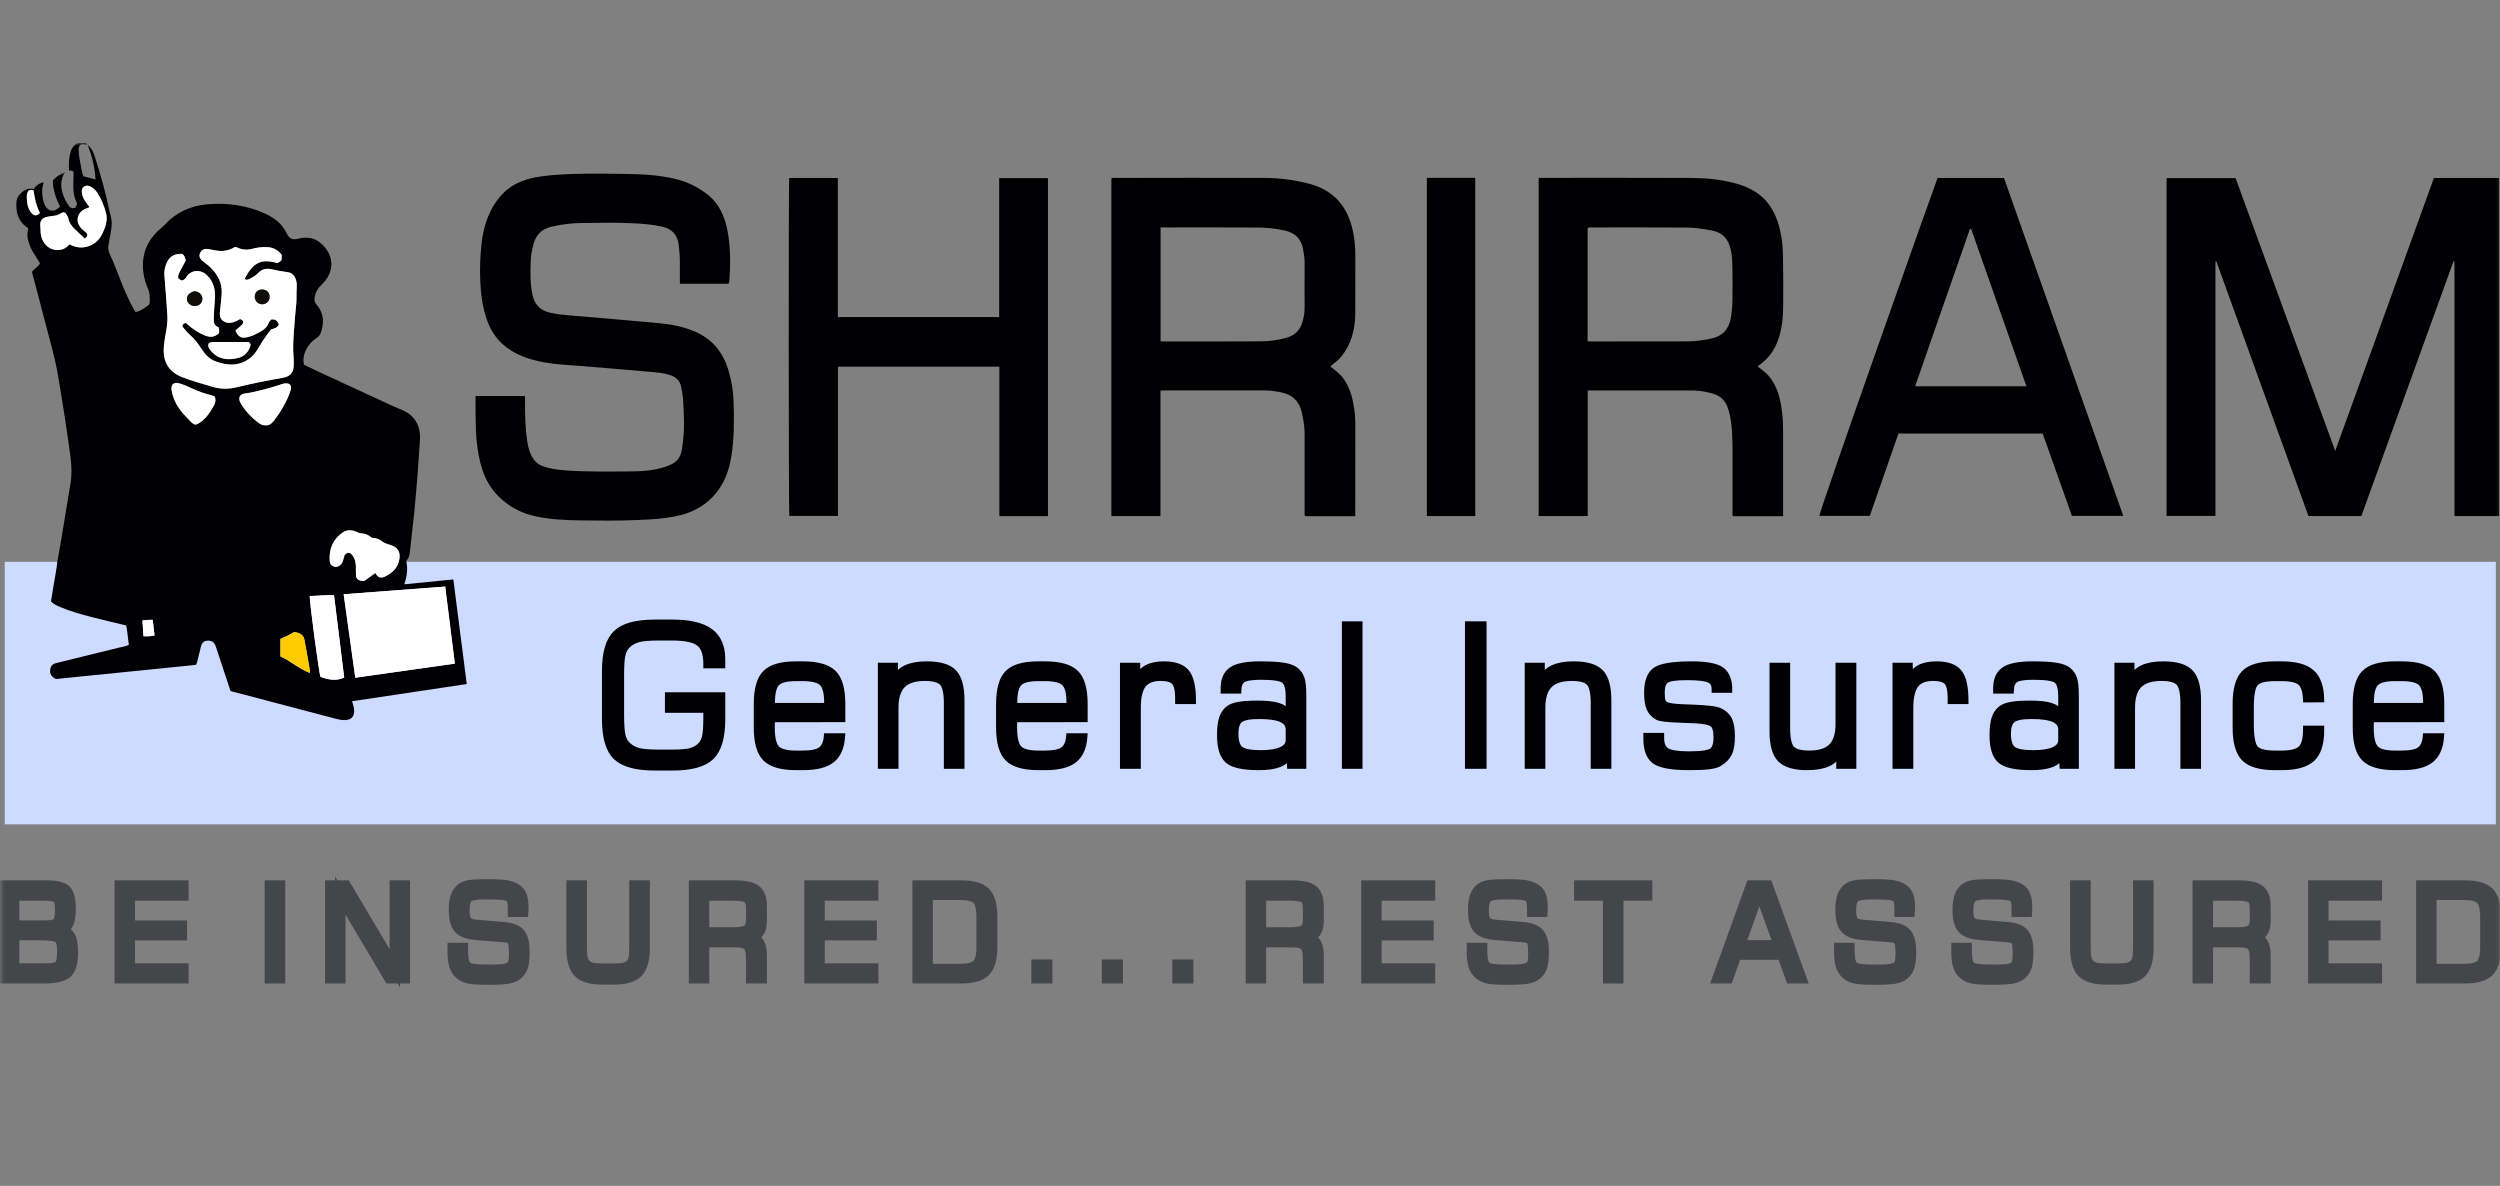
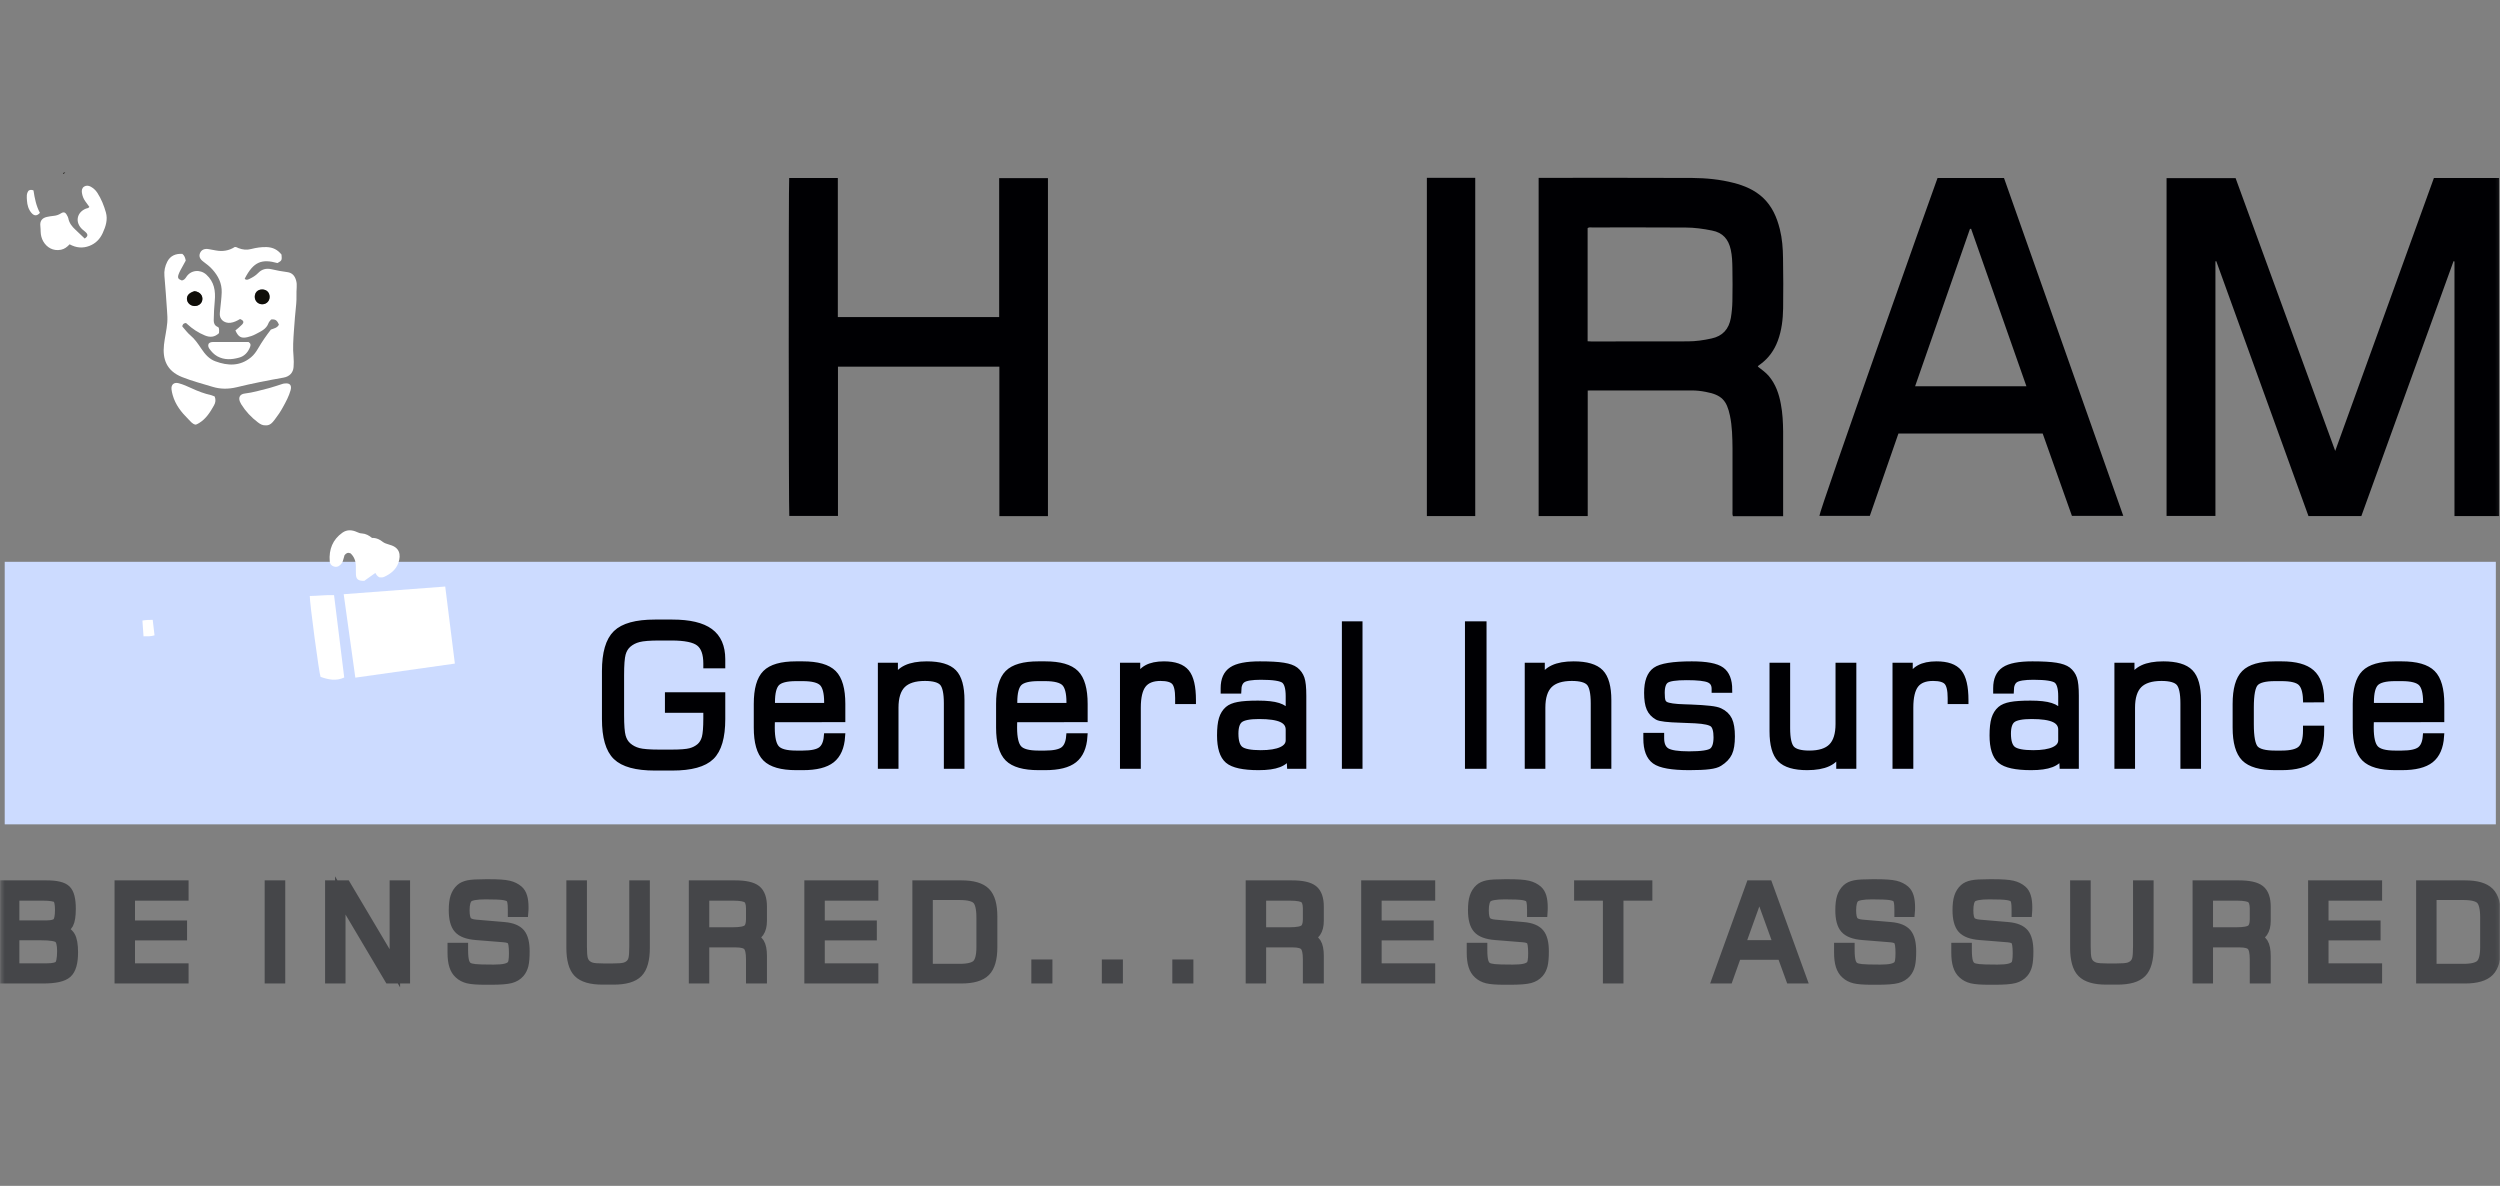
<svg xmlns="http://www.w3.org/2000/svg" width="780" height="370" viewBox="0 0 780 370" fill="none">
  <rect x="0" y="0" width="780" height="370" fill="#808080" stroke="none" />
  <mask id="mask0_5802_26934" style="mask-type:luminance" maskUnits="userSpaceOnUse" x="0" y="44" width="780" height="281">
    <path d="M779.889 44.609H0.32V324.609H779.889V44.609Z" fill="white" />
  </mask>
  <g mask="url(#mask0_5802_26934)">
    <path d="M778.702 175.286H1.467V257.195H778.702V175.286Z" fill="#CCDBFF" />
    <path d="M779.727 161.011H765.795V81.581C765.701 81.549 765.6 81.519 765.506 81.486C755.906 108.004 746.34 134.491 736.74 161.011H720.241C710.669 134.523 701.069 108.004 691.475 81.486C691.374 81.519 691.313 81.519 691.213 81.549V160.98H675.967V55.576H697.505C707.812 83.796 718.119 112.081 728.588 140.688C738.889 112.114 749.135 83.861 759.375 55.544H779.727V161.011Z" fill="#000003" />
-     <path d="M148.358 123.544H163.666C163.955 124.155 163.801 124.83 163.801 125.503C163.812 129.581 163.877 133.625 164.487 137.671C164.798 139.694 165.317 141.653 166.528 143.353C167.236 144.317 168.161 145.023 169.312 145.441C171.57 146.245 173.913 146.562 176.284 146.758C183.29 147.27 190.311 147.111 197.323 147.077C200.759 147.046 204.196 146.758 207.503 145.665C207.985 145.503 208.44 145.281 208.909 145.118C211.095 144.252 212.389 142.647 212.747 140.337C213.329 136.643 213.547 132.952 213.352 129.194C213.233 126.819 213.227 124.443 212.789 122.098C212.692 121.554 212.59 121.009 212.458 120.464C212.034 118.727 210.953 117.667 209.255 117.091C206.97 116.29 204.603 116.193 202.245 115.967C194.894 115.324 187.541 114.684 180.182 114.104C176.75 113.848 173.314 113.689 169.93 113.077C165.11 112.18 160.524 110.734 156.772 107.331C154.49 105.278 152.981 102.739 151.96 99.913C150.545 95.935 150.03 91.824 149.835 87.617C149.661 83.83 149.819 80.074 150.212 76.317C150.824 70.442 152.593 65.048 156.678 60.619C158.835 58.307 161.537 56.828 164.575 55.929C167.507 55.065 170.523 54.774 173.56 54.55C180.628 54.038 187.708 54.164 194.778 54.26C200.128 54.355 205.499 54.55 210.735 55.833C214.349 56.7 217.624 58.273 220.568 60.552C224.374 63.474 226.158 67.552 227.003 72.109C227.948 77.249 227.94 82.449 227.558 87.651C227.541 87.907 227.417 88.165 227.319 88.516H212.116C212.116 86.172 212.093 83.862 212.118 81.55C212.141 79.915 211.943 78.308 211.789 76.669C211.466 73.395 209.836 71.436 206.556 70.7C203.835 70.088 201.088 69.862 198.334 69.703C192.738 69.382 187.126 69.51 181.522 69.574C178.252 69.606 175.022 70.025 171.814 70.793C168.897 71.501 167.285 73.332 166.476 76.093C165.987 77.796 165.68 79.496 165.595 81.261C165.417 84.859 165.386 88.483 166.159 92.048C166.761 94.907 168.373 96.638 171.143 97.441C173.438 98.084 175.809 98.213 178.164 98.438C183.049 98.885 187.935 99.272 192.822 99.689C197.089 100.042 201.346 100.459 205.611 100.846C209.624 101.2 213.547 101.97 217.227 103.638C222.381 105.981 225.6 110.026 227.231 115.391C228.254 118.761 228.807 122.228 228.901 125.729C229.052 131.378 229.081 137.03 228.143 142.615C227.596 145.889 226.622 148.972 224.856 151.795C221.488 157.159 216.452 160.017 210.375 161.172C206.663 161.878 202.891 162.07 199.114 162.232C193.057 162.521 186.996 162.423 180.939 162.36C176.326 162.295 171.703 162.07 167.159 161.107C162.683 160.145 158.778 158.089 155.544 154.88C152.621 151.99 150.881 148.393 149.883 144.444C149.01 141.01 148.597 137.478 148.477 133.914C148.368 130.51 148.336 127.141 148.358 123.544Z" fill="#000003" />
    <path d="M495.336 106.474C495.851 106.505 496.172 106.535 496.491 106.535C506.542 106.535 516.558 106.535 526.608 106.505C529.078 106.505 531.551 106.151 533.991 105.606C537.459 104.866 539.417 102.685 540.027 99.183C540.316 97.451 540.477 95.716 540.507 93.981C540.573 90.515 540.573 87.08 540.507 83.611C540.477 81.687 540.414 79.759 539.997 77.898C539.289 74.687 537.555 72.568 534.122 71.925C531.423 71.38 528.661 70.994 525.901 70.994C516.172 70.93 506.414 70.963 496.686 70.963C496.235 70.963 495.755 70.833 495.336 71.189V106.474ZM480.055 55.487H481.915C497.295 55.487 512.641 55.456 527.988 55.521C532.352 55.554 536.656 55.971 540.893 57.061C544.265 57.929 547.412 59.245 550.013 61.653C552.901 64.349 554.378 67.784 555.309 71.509C556.049 74.463 556.275 77.514 556.305 80.563C556.401 85.765 556.401 90.963 556.338 96.198C556.275 99.633 555.888 103.07 554.667 106.344C553.576 109.266 551.843 111.705 549.338 113.565C549.114 113.728 548.856 113.889 548.63 114.081C548.567 114.145 548.502 114.241 548.439 114.371C549.626 115.301 550.877 116.168 551.874 117.324C554.026 119.892 555.052 122.91 555.63 126.09C556.177 128.913 556.305 131.802 556.338 134.66C556.368 142.88 556.338 151.098 556.338 159.319V161.051H540.67C540.446 160.441 540.542 159.864 540.542 159.319C540.542 152.831 540.573 146.379 540.542 139.925C540.507 136.49 540.446 133.025 539.738 129.653C538.744 125.03 537.268 123.199 532.194 122.268C530.748 121.979 529.273 121.817 527.827 121.817H496.526C496.202 121.817 495.851 121.851 495.369 121.851V161.021H480.055V55.487Z" fill="#000003" />
-     <path d="M362.098 70.96V106.471C362.483 106.501 362.77 106.532 363.026 106.532C373.139 106.532 383.222 106.564 393.302 106.501C396.129 106.471 398.921 106.115 401.681 105.281C404.025 104.574 405.534 103.032 406.273 100.723C406.755 99.212 407.043 97.671 407.043 96.066C407.043 91.346 407.011 86.66 407.043 81.94C407.043 80.399 406.785 78.924 406.498 77.413C405.823 74.299 403.895 72.599 400.816 71.921C397.989 71.314 395.132 70.99 392.242 70.99C383.06 70.927 373.88 70.96 364.697 70.96H362.098ZM422.839 161.048H407.237C406.883 160.566 407.043 160.053 407.043 159.539V135.236C407.011 133.021 406.657 130.867 406.177 128.718C405.341 124.992 402.996 123.003 399.37 122.328C397.766 122.039 396.129 121.813 394.491 121.813C384.056 121.783 373.623 121.813 363.219 121.813C362.866 121.813 362.546 121.848 362.066 121.88V161.018H346.75V55.678C347.362 55.39 347.937 55.518 348.482 55.518C363.927 55.483 379.336 55.452 394.747 55.518C399.305 55.55 403.834 56.126 408.296 57.283C416.643 59.434 420.914 65.052 422.325 73.238C422.744 75.519 422.871 77.83 422.871 80.142C422.839 86.146 422.905 92.149 422.839 98.185C422.744 102.904 421.589 107.335 418.602 111.124C417.607 112.376 416.289 113.274 415.069 114.333C416.612 115.555 418.152 116.678 419.276 118.284C420.946 120.723 421.845 123.452 422.325 126.31C422.744 128.589 422.871 130.902 422.871 133.213C422.839 141.85 422.839 150.452 422.839 159.057V161.048Z" fill="#000003" />
    <path d="M326.96 161.041H311.805V114.392H261.445V160.98H246.261C246.054 159.567 246.016 57.437 246.226 55.544H261.403V98.917H311.741V55.576H326.96V161.041Z" fill="#000003" />
    <path d="M597.511 120.525H632.246C626.466 104.088 620.719 87.713 614.979 71.372C614.85 71.405 614.75 71.405 614.622 71.437C608.942 87.746 603.257 104.054 597.511 120.525ZM625.252 55.544C637.703 90.731 650.07 125.793 662.46 160.947H646.44C643.422 152.438 640.37 143.834 637.319 135.262H592.31C589.32 143.834 586.368 152.341 583.384 160.947H567.653C567.458 159.823 603.608 57.791 604.51 55.544H625.252Z" fill="#000003" />
    <path d="M445.184 55.48H460.274V161.014H445.184V55.48Z" fill="#000003" />
    <path d="M747.296 239.325C742.736 239.325 739.551 238.416 737.73 236.597C735.92 234.786 735.013 231.592 735.013 227.025V219.637C735.013 215.048 735.915 211.855 737.719 210.035C739.523 208.216 742.697 207.306 747.235 207.306H749.351C753.912 207.306 757.102 208.216 758.923 210.035C760.744 211.855 761.657 215.048 761.657 219.637V224.344L739.701 224.376C739.685 224.69 739.668 225.045 739.662 225.418C739.651 225.8 739.64 226.338 739.64 227.025C739.64 230.25 740.147 232.401 741.155 233.493C742.151 234.595 744.178 235.141 747.235 235.141H749.351C752.074 235.141 753.962 234.736 755.031 233.94C756.089 233.139 756.713 231.745 756.874 229.745H761.596C761.368 233.13 760.299 235.566 758.4 237.074C756.501 238.577 753.505 239.325 749.401 239.325H747.296ZM739.701 220.282H756.969V219.071C756.969 216.15 756.451 214.169 755.432 213.118C754.407 212.076 752.38 211.549 749.351 211.549H747.235C744.223 211.549 742.213 212.076 741.199 213.118C740.202 214.169 739.701 216.15 739.701 219.071V220.282ZM709.827 239.325C705.267 239.325 702.082 238.416 700.261 236.597C698.457 234.776 697.543 231.592 697.543 227.025V219.637C697.543 215.058 698.44 211.855 700.255 210.035C702.054 208.216 705.222 207.306 709.766 207.306H711.882C716.192 207.306 719.299 208.155 721.209 209.842C723.113 211.531 724.104 214.299 724.182 218.16L719.499 218.192C719.399 215.664 718.842 213.927 717.818 212.975C716.799 212.026 714.811 211.549 711.882 211.549H709.766C706.653 211.549 704.626 212.087 703.669 213.147C702.705 214.218 702.232 216.725 702.232 220.668V225.993C702.232 229.954 702.716 232.474 703.674 233.543C704.643 234.606 706.67 235.141 709.766 235.141H711.882C714.85 235.141 716.866 234.627 717.912 233.583C718.97 232.552 719.499 230.652 719.499 227.915V227.379H724.182V227.973C724.182 232.039 723.241 234.949 721.354 236.697C719.466 238.444 716.331 239.325 711.932 239.325H709.827ZM660.659 238.899V207.731H664.991V211.996C665.731 210.389 666.906 209.207 668.527 208.448C670.147 207.689 672.285 207.306 674.958 207.306C678.951 207.306 681.752 208.136 683.35 209.784C684.953 211.43 685.755 214.331 685.755 218.475V238.899H681.25V219.454C681.25 216.2 680.783 214.057 679.842 213.027C678.901 212.008 677.085 211.491 674.385 211.491C671.188 211.491 668.866 212.239 667.38 213.723C665.91 215.221 665.169 217.563 665.169 220.788V238.899H660.659ZM643.352 235.616C642.656 236.918 641.554 237.859 640.039 238.444C638.513 239.034 636.42 239.325 633.73 239.325C628.964 239.325 625.756 238.628 624.136 237.234C622.515 235.838 621.702 233.25 621.702 229.451C621.702 227.258 621.892 225.539 622.265 224.297C622.644 223.054 623.267 222.052 624.136 221.302C624.871 220.668 625.946 220.222 627.371 219.959C628.797 219.688 630.829 219.554 633.502 219.554C636.264 219.554 638.374 219.787 639.827 220.253C641.292 220.718 642.394 221.485 643.124 222.578V217.202C643.124 214.654 642.639 213.006 641.682 212.25C640.713 211.501 638.285 211.126 634.409 211.126C631.592 211.126 629.715 211.43 628.785 212.036C627.867 212.633 627.382 213.765 627.343 215.431H622.833V214.714C622.833 212.045 623.668 210.146 625.361 209.014C627.054 207.872 629.972 207.306 634.103 207.306C637.327 207.306 639.783 207.446 641.465 207.721C643.146 207.992 644.388 208.437 645.201 209.054C646.092 209.762 646.716 210.641 647.077 211.693C647.445 212.732 647.634 214.53 647.634 217.079V238.899H643.53L643.352 235.616ZM643.124 230.957V227.673C643.124 226.187 642.383 225.104 640.908 224.416C639.438 223.719 637.077 223.375 633.858 223.375C630.913 223.375 628.93 223.762 627.945 224.518C626.948 225.277 626.452 226.73 626.452 228.884C626.452 231.339 626.976 232.969 628.034 233.785C629.081 234.606 631.185 235.018 634.354 235.018C637.188 235.018 639.354 234.667 640.869 233.966C642.372 233.271 643.124 232.259 643.124 230.957ZM591.427 238.899V207.731H595.815V211.996C596.456 210.367 597.447 209.185 598.8 208.437C600.159 207.678 601.946 207.306 604.19 207.306C607.514 207.306 609.848 208.125 611.184 209.762C612.526 211.409 613.2 214.31 613.2 218.475V218.716H608.634V217.798C608.634 215.312 608.244 213.634 607.47 212.774C606.701 211.914 605.248 211.491 603.104 211.491C600.598 211.491 598.789 212.218 597.67 213.664C596.556 215.119 595.993 217.494 595.993 220.788V238.899H591.427ZM578.214 207.731V238.899H573.87V234.667C573.158 236.253 571.983 237.425 570.34 238.183C568.697 238.942 566.531 239.325 563.842 239.325C559.861 239.325 557.071 238.498 555.458 236.85C553.856 235.201 553.054 232.31 553.054 228.186V207.731H557.561V227.206C557.561 230.441 558.04 232.574 558.986 233.604C559.927 234.627 561.776 235.141 564.516 235.141C567.678 235.141 569.995 234.404 571.459 232.917C572.913 231.443 573.648 229.098 573.648 225.873V207.731H578.214ZM513.685 229.621H518.255V230.329C518.255 232.249 518.84 233.573 519.994 234.302C521.151 235.018 523.477 235.382 526.975 235.382C530.894 235.382 533.308 235.018 534.216 234.281C535.127 233.554 535.582 232.139 535.582 230.048C535.582 228.016 535.206 226.651 534.463 225.974C533.724 225.288 531.862 224.871 528.895 224.712C527.788 224.648 526.305 224.588 524.434 224.529C520.342 224.416 517.91 224.123 517.137 223.679C515.979 223.024 515.149 222.132 514.664 221.011C514.171 219.891 513.924 218.272 513.924 216.16C513.924 212.704 514.785 210.367 516.506 209.144C518.215 207.923 522.003 207.306 527.86 207.306C532.396 207.306 535.462 207.893 537.074 209.054C538.686 210.215 539.497 212.267 539.497 215.188H534.987V214.897C534.987 213.511 534.401 212.56 533.237 212.036C532.062 211.512 529.737 211.248 526.266 211.248C522.892 211.248 520.758 211.559 519.829 212.199C518.897 212.824 518.433 214.151 518.433 216.16C518.433 217.382 518.522 218.233 518.69 218.728C518.867 219.221 519.176 219.597 519.62 219.848C520.53 220.344 522.536 220.629 525.652 220.707C526.444 220.727 527.055 220.748 527.482 220.769C530.034 220.87 532.031 221.001 533.486 221.174C534.937 221.334 535.967 221.567 536.59 221.871C537.943 222.497 538.905 223.407 539.478 224.588C540.04 225.782 540.327 227.499 540.327 229.752C540.327 232.039 540.049 233.785 539.486 234.967C538.922 236.153 537.926 237.201 536.472 238.112C535.817 238.548 534.739 238.86 533.258 239.043C531.762 239.236 529.697 239.325 527.048 239.325C521.638 239.325 518.057 238.69 516.307 237.414C514.556 236.13 513.685 233.817 513.685 230.45V229.621ZM476.682 238.899V207.731H481.014V211.996C481.754 210.389 482.932 209.207 484.554 208.448C486.176 207.689 488.308 207.306 490.983 207.306C494.976 207.306 497.773 208.136 499.377 209.784C500.981 211.43 501.779 214.331 501.779 218.475V238.899H497.271V219.454C497.271 216.2 496.804 214.057 495.865 213.027C494.926 212.008 493.11 211.491 490.406 211.491C487.215 211.491 484.89 212.239 483.407 213.723C481.932 215.221 481.19 217.563 481.19 220.788V238.899H476.682ZM458.032 238.899V194.815H462.837V238.899H458.032ZM419.631 238.899V194.815H424.141V238.899H419.631ZM402.324 235.616C401.634 236.918 400.524 237.859 399.013 238.444C397.489 239.034 395.393 239.325 392.703 239.325C387.937 239.325 384.734 238.628 383.112 237.234C381.49 235.838 380.679 233.25 380.679 229.451C380.679 227.258 380.866 225.539 381.244 224.297C381.616 223.054 382.24 222.052 383.112 221.302C383.842 220.668 384.92 220.222 386.344 219.959C387.767 219.688 389.807 219.554 392.477 219.554C395.235 219.554 397.351 219.787 398.806 220.253C400.269 220.718 401.366 221.485 402.099 222.578V217.202C402.099 214.654 401.612 213.006 400.655 212.25C399.685 211.501 397.262 211.126 393.385 211.126C390.568 211.126 388.689 211.43 387.76 212.036C386.84 212.633 386.354 213.765 386.316 215.431H381.806V214.714C381.806 212.045 382.646 210.146 384.337 209.014C386.027 207.872 388.945 207.306 393.081 207.306C396.303 207.306 398.755 207.446 400.437 207.721C402.117 207.992 403.365 208.437 404.174 209.054C405.067 209.762 405.689 210.641 406.054 211.693C406.421 212.732 406.607 214.53 406.607 217.079V238.899H402.502L402.324 235.616ZM402.099 230.957V227.673C402.099 226.187 401.355 225.104 399.884 224.416C398.409 223.719 396.057 223.375 392.832 223.375C389.884 223.375 387.906 223.762 386.918 224.518C385.92 225.277 385.426 226.73 385.426 228.884C385.426 231.339 385.95 232.969 387.005 233.785C388.056 234.606 390.16 235.018 393.327 235.018C396.164 235.018 398.328 234.667 399.843 233.966C401.345 233.271 402.099 232.259 402.099 230.957ZM350.398 238.899V207.731H354.791V211.996C355.431 210.367 356.42 209.185 357.775 208.437C359.13 207.678 360.921 207.306 363.166 207.306C366.488 207.306 368.821 208.125 370.157 209.762C371.502 211.409 372.174 214.31 372.174 218.475V218.716H367.607V217.798C367.607 215.312 367.22 213.634 366.447 212.774C365.679 211.914 364.223 211.491 362.078 211.491C359.574 211.491 357.765 212.218 356.649 213.664C355.531 215.119 354.969 217.494 354.969 220.788V238.899H350.398ZM324.023 239.325C319.464 239.325 316.28 238.416 314.46 236.597C312.651 234.786 311.742 231.592 311.742 227.025V219.637C311.742 215.048 312.644 211.855 314.45 210.035C316.249 208.216 319.427 207.306 323.965 207.306H326.082C330.64 207.306 333.834 208.216 335.653 210.035C337.474 211.855 338.383 215.048 338.383 219.637V224.344L316.432 224.376C316.41 224.69 316.399 225.045 316.389 225.418C316.38 225.8 316.371 226.338 316.371 227.025C316.371 230.25 316.876 232.401 317.884 233.493C318.881 234.595 320.909 235.141 323.965 235.141H326.082C328.799 235.141 330.69 234.736 331.758 233.94C332.817 233.139 333.438 231.745 333.606 229.745H338.326C338.097 233.13 337.029 235.566 335.128 237.074C333.232 238.577 330.235 239.325 326.13 239.325H324.023ZM316.432 220.282H333.694V219.071C333.694 216.15 333.179 214.169 332.162 213.118C331.133 212.076 329.107 211.549 326.082 211.549H323.965C320.949 211.549 318.943 212.076 317.931 213.118C316.932 214.169 316.432 216.15 316.432 219.071V220.282ZM274.856 238.899V207.731H279.185V211.996C279.929 210.389 281.104 209.207 282.728 208.448C284.349 207.689 286.484 207.306 289.156 207.306C293.149 207.306 295.95 208.136 297.552 209.784C299.153 211.43 299.954 214.331 299.954 218.475V238.899H295.446V219.454C295.446 216.2 294.982 214.057 294.041 213.027C293.1 212.008 291.281 211.491 288.581 211.491C285.388 211.491 283.065 212.239 281.58 213.723C280.106 215.221 279.368 217.563 279.368 220.788V238.899H274.856ZM248.421 239.325C243.861 239.325 240.68 238.416 238.859 236.597C237.051 234.786 236.14 231.592 236.14 227.025V219.637C236.14 215.048 237.04 211.855 238.849 210.035C240.651 208.216 243.826 207.306 248.362 207.306H250.479C255.038 207.306 258.234 208.216 260.052 210.035C261.872 211.855 262.78 215.048 262.78 219.637V224.344L240.829 224.376C240.809 224.69 240.799 225.045 240.789 225.418C240.779 225.8 240.768 226.338 240.768 227.025C240.768 230.25 241.273 232.401 242.283 233.493C243.279 234.595 245.306 235.141 248.362 235.141H250.479C253.198 235.141 255.089 234.736 256.156 233.94C257.214 233.139 257.837 231.745 258.005 229.745H262.72C262.494 233.13 261.426 235.566 259.528 237.074C257.629 238.577 254.632 239.325 250.529 239.325H248.421ZM240.829 220.282H258.093V219.071C258.093 216.15 257.581 214.169 256.562 213.118C255.53 212.076 253.503 211.549 250.479 211.549H248.362C245.346 211.549 243.341 212.076 242.331 213.118C241.332 214.169 240.829 216.15 240.829 219.071V220.282ZM188.771 209.377C188.771 203.748 189.908 199.826 192.195 197.604C194.467 195.38 198.512 194.268 204.308 194.268H209.785C215.097 194.268 219.022 195.186 221.546 197.037C224.067 198.887 225.322 201.768 225.322 205.681V207.547H220.397V207.012C220.397 203.982 219.644 201.857 218.132 200.666C216.629 199.472 213.752 198.876 209.499 198.876H205.703C202.745 198.876 200.618 199.047 199.323 199.383C198.028 199.715 196.929 200.282 196.02 201.07C195.191 201.8 194.596 202.768 194.261 203.991C193.924 205.213 193.756 207.417 193.756 210.591V223.154C193.756 226.307 193.924 228.501 194.261 229.723C194.596 230.945 195.191 231.916 196.02 232.643C196.929 233.434 198.007 233.998 199.263 234.332C200.519 234.667 202.667 234.837 205.703 234.837H209.499C212.237 234.837 214.187 234.686 215.322 234.393C216.462 234.1 217.449 233.594 218.281 232.885C219.052 232.212 219.597 231.301 219.922 230.138C220.238 228.964 220.397 226.973 220.397 224.153V221.434H208.421V216.949H225.322V224.336C225.322 229.986 224.183 233.919 221.9 236.13C219.626 238.343 215.581 239.449 209.785 239.449H204.308C198.512 239.449 194.467 238.343 192.195 236.13C189.908 233.919 188.771 229.986 188.771 224.336V209.377Z" stroke="#000003" stroke-width="1.926" stroke-miterlimit="22.926" />
    <path d="M747.291 239.325C742.73 239.325 739.545 238.414 737.725 236.598C735.915 234.788 735.007 231.592 735.007 227.025V219.637C735.007 215.049 735.909 211.855 737.719 210.035C739.518 208.216 742.691 207.306 747.23 207.306H749.346C753.901 207.306 757.097 208.216 758.918 210.035C760.739 211.855 761.652 215.049 761.652 219.637V224.345L739.696 224.376C739.673 224.692 739.662 225.045 739.651 225.419C739.646 225.803 739.634 226.338 739.634 227.025C739.634 230.249 740.136 232.401 741.149 233.491C742.151 234.595 744.173 235.14 747.23 235.14H749.346C752.063 235.14 753.956 234.737 755.025 233.939C756.078 233.14 756.701 231.745 756.874 229.745H761.59C761.362 233.13 760.293 235.567 758.394 237.073C756.495 238.577 753.5 239.325 749.396 239.325H747.291ZM739.696 220.283H756.963V219.071C756.963 216.15 756.445 214.171 755.426 213.119C754.402 212.075 752.375 211.55 749.346 211.55H747.23C744.212 211.55 742.207 212.075 741.194 213.119C740.197 214.171 739.696 216.15 739.696 219.071V220.283ZM709.822 239.325C705.261 239.325 702.076 238.414 700.255 236.598C698.451 234.777 697.538 231.592 697.538 227.025V219.637C697.538 215.058 698.44 211.855 700.244 210.035C702.048 208.216 705.222 207.306 709.76 207.306H711.876C716.192 207.306 719.293 208.157 721.203 209.843C723.113 211.531 724.099 214.299 724.177 218.162L719.494 218.193C719.393 215.664 718.837 213.928 717.807 212.975C716.793 212.024 714.805 211.55 711.876 211.55H709.76C706.648 211.55 704.615 212.088 703.663 213.147C702.7 214.218 702.226 216.726 702.226 220.668V225.994C702.226 229.955 702.711 232.474 703.669 233.543C704.637 234.607 706.664 235.14 709.76 235.14H711.876C714.844 235.14 716.86 234.625 717.907 233.585C718.97 232.552 719.494 230.653 719.494 227.914V227.379H724.177V227.975C724.177 232.038 723.236 234.949 721.348 236.697C719.46 238.445 716.325 239.325 711.926 239.325H709.822ZM660.653 238.901V207.731H664.985V211.996C665.726 210.388 666.901 209.207 668.527 208.447C670.147 207.689 672.28 207.306 674.953 207.306C678.945 207.306 681.746 208.134 683.344 209.783C684.948 211.431 685.75 214.329 685.75 218.474V238.901H681.245V219.455C681.245 216.2 680.772 214.056 679.836 213.027C678.895 212.008 677.074 211.491 674.379 211.491C671.183 211.491 668.861 212.239 667.374 213.723C665.904 215.221 665.163 217.565 665.163 220.79V238.901H660.653ZM643.347 235.616C642.651 236.921 641.543 237.86 640.034 238.445C638.508 239.034 636.414 239.325 633.725 239.325C628.958 239.325 625.751 238.627 624.13 237.232C622.51 235.84 621.697 233.248 621.697 229.451C621.697 227.256 621.886 225.539 622.265 224.298C622.638 223.053 623.262 222.052 624.13 221.302C624.865 220.668 625.94 220.222 627.366 219.96C628.791 219.686 630.829 219.556 633.496 219.556C636.258 219.556 638.374 219.788 639.827 220.253C641.286 220.718 642.389 221.486 643.118 222.579V217.202C643.118 214.654 642.634 213.006 641.676 212.248C640.707 211.5 638.285 211.128 634.404 211.128C631.586 211.128 629.71 211.431 628.78 212.036C627.861 212.633 627.377 213.763 627.332 215.433H622.827V214.714C622.827 212.046 623.663 210.147 625.361 209.012C627.048 207.87 629.966 207.306 634.098 207.306C637.322 207.306 639.777 207.446 641.459 207.719C643.141 207.993 644.382 208.436 645.195 209.056C646.086 209.762 646.704 210.64 647.077 211.692C647.439 212.732 647.629 214.532 647.629 217.079V238.901H643.525L643.347 235.616ZM643.118 230.957V227.671C643.118 226.187 642.378 225.104 640.902 224.418C639.432 223.72 637.077 223.376 633.853 223.376C630.907 223.376 628.93 223.76 627.939 224.518C626.942 225.277 626.447 226.733 626.447 228.884C626.447 231.339 626.97 232.968 628.028 233.786C629.075 234.607 631.18 235.019 634.348 235.019C637.182 235.019 639.349 234.668 640.863 233.968C642.367 233.269 643.118 232.262 643.118 230.957ZM591.422 238.901V207.731H595.81V211.996C596.456 210.368 597.441 209.187 598.794 208.436C600.153 207.679 601.94 207.306 604.185 207.306C607.509 207.306 609.842 208.125 611.178 209.762C612.526 211.409 613.194 214.312 613.194 218.474V218.717H608.628V217.799C608.628 215.313 608.244 213.633 607.47 212.772C606.696 211.916 605.242 211.491 603.099 211.491C600.598 211.491 598.783 212.219 597.67 213.663C596.55 215.118 595.988 217.493 595.988 220.79V238.901H591.422ZM578.208 207.731V238.901H573.865V234.668C573.158 236.253 571.977 237.423 570.335 238.183C568.697 238.942 566.531 239.325 563.842 239.325C559.855 239.325 557.062 238.496 555.453 236.848C553.849 235.201 553.05 232.309 553.05 228.186V207.731H557.561V227.208C557.561 230.441 558.034 232.574 558.981 233.604C559.922 234.625 561.776 235.14 564.51 235.14C567.678 235.14 569.989 234.404 571.454 232.916C572.907 231.441 573.642 229.096 573.642 225.872V207.731H578.208ZM513.682 229.623H518.251V230.33C518.251 232.25 518.835 233.573 519.992 234.3C521.148 235.019 523.472 235.383 526.972 235.383C530.891 235.383 533.303 235.019 534.211 234.283C535.121 233.554 535.579 232.139 535.579 230.047C535.579 228.016 535.202 226.652 534.46 225.973C533.72 225.288 531.858 224.873 528.893 224.711C527.783 224.65 526.301 224.588 524.431 224.531C520.339 224.418 517.907 224.126 517.134 223.678C515.977 223.022 515.145 222.133 514.661 221.009C514.165 219.889 513.919 218.273 513.919 216.16C513.919 212.703 514.779 210.368 516.5 209.146C518.213 207.922 522 207.306 527.854 207.306C532.391 207.306 535.458 207.893 537.071 209.056C538.683 210.217 539.492 212.269 539.492 215.189H534.982V214.898C534.982 213.512 534.401 212.56 533.234 212.036C532.055 211.512 529.734 211.248 526.262 211.248C522.887 211.248 520.755 211.562 519.825 212.196C518.893 212.824 518.427 214.149 518.427 216.16C518.427 217.384 518.519 218.233 518.685 218.726C518.865 219.224 519.173 219.596 519.616 219.849C520.527 220.345 522.533 220.627 525.649 220.706C526.439 220.729 527.052 220.75 527.479 220.767C530.029 220.87 532.025 221 533.48 221.174C534.934 221.335 535.961 221.569 536.585 221.871C537.941 222.498 538.901 223.406 539.471 224.588C540.035 225.782 540.324 227.499 540.324 229.754C540.324 232.038 540.047 233.786 539.482 234.969C538.918 236.151 537.919 237.203 536.466 238.11C535.814 238.548 534.736 238.86 533.251 239.044C531.759 239.235 529.694 239.325 527.043 239.325C521.634 239.325 518.054 238.688 516.302 237.416C514.552 236.129 513.682 233.817 513.682 230.45V229.623ZM476.679 238.901V207.731H481.011V211.996C481.752 210.388 482.928 209.207 484.551 208.447C486.171 207.689 488.306 207.306 490.977 207.306C494.973 207.306 497.771 208.134 499.372 209.783C500.976 211.431 501.775 214.329 501.775 218.474V238.901H497.268V219.455C497.268 216.2 496.801 214.056 495.862 213.027C494.923 212.008 493.104 211.491 490.404 211.491C487.21 211.491 484.886 212.239 483.404 213.723C481.927 215.221 481.187 217.565 481.187 220.79V238.901H476.679ZM458.028 238.901V194.813H462.834V238.901H458.028ZM419.628 238.901V194.813H424.139V238.901H419.628ZM402.322 235.616C401.631 236.921 400.524 237.86 399.011 238.445C397.485 239.034 395.389 239.325 392.702 239.325C387.936 239.325 384.73 238.627 383.11 237.232C381.486 235.84 380.675 233.248 380.675 229.451C380.675 227.256 380.865 225.539 381.241 224.298C381.614 223.053 382.236 222.052 383.11 221.302C383.839 220.668 384.918 220.222 386.342 219.96C387.765 219.686 389.804 219.556 392.474 219.556C395.23 219.556 397.347 219.788 398.804 220.253C400.266 220.718 401.364 221.486 402.096 222.579V217.202C402.096 214.654 401.61 213.006 400.652 212.248C399.683 211.5 397.258 211.128 393.383 211.128C390.563 211.128 388.685 211.431 387.757 212.036C386.836 212.633 386.35 213.763 386.314 215.433H381.802V214.714C381.802 212.046 382.643 210.147 384.336 209.012C386.023 207.87 388.943 207.306 393.079 207.306C396.301 207.306 398.753 207.446 400.434 207.719C402.114 207.993 403.36 208.436 404.17 209.056C405.063 209.762 405.684 210.64 406.051 211.692C406.417 212.732 406.605 214.532 406.605 217.079V238.901H402.498L402.322 235.616ZM402.096 230.957V227.671C402.096 226.187 401.352 225.104 399.881 224.418C398.406 223.72 396.055 223.376 392.83 223.376C389.88 223.376 387.903 223.76 386.916 224.518C385.918 225.277 385.424 226.733 385.424 228.884C385.424 231.339 385.948 232.968 387.004 233.786C388.052 234.607 390.157 235.019 393.324 235.019C396.161 235.019 398.326 234.668 399.841 233.968C401.342 233.269 402.096 232.262 402.096 230.957ZM350.395 238.901V207.731H354.788V211.996C355.429 210.368 356.417 209.187 357.772 208.436C359.128 207.679 360.918 207.306 363.164 207.306C366.486 207.306 368.821 208.125 370.154 209.762C371.501 211.409 372.172 214.312 372.172 218.474V218.717H367.604V217.799C367.604 215.313 367.219 213.633 366.447 212.772C365.677 211.916 364.222 211.491 362.075 211.491C359.572 211.491 357.765 212.219 356.646 213.663C355.527 215.118 354.964 217.493 354.964 220.79V238.901H350.395ZM324.02 239.325C319.462 239.325 316.277 238.414 314.46 236.598C312.649 234.788 311.738 231.592 311.738 227.025V219.637C311.738 215.049 312.641 211.855 314.448 210.035C316.25 208.216 319.423 207.306 323.962 207.306H326.079C330.638 207.306 333.83 208.216 335.652 210.035C337.47 211.855 338.381 215.049 338.381 219.637V224.345L316.428 224.376C316.409 224.692 316.397 225.045 316.387 225.419C316.378 225.803 316.368 226.338 316.368 227.025C316.368 230.249 316.871 232.401 317.879 233.491C318.88 234.595 320.906 235.14 323.962 235.14H326.079C328.798 235.14 330.686 234.737 331.755 233.939C332.813 233.14 333.437 231.745 333.605 229.745H338.323C338.096 233.13 337.024 235.567 335.127 237.073C333.228 238.577 330.231 239.325 326.129 239.325H324.02ZM316.428 220.283H333.693V219.071C333.693 216.15 333.179 214.171 332.159 213.119C331.13 212.075 329.104 211.55 326.079 211.55H323.962C320.947 211.55 318.939 212.075 317.929 213.119C316.931 214.171 316.428 216.15 316.428 219.071V220.283ZM274.854 238.901V207.731H279.186V211.996C279.928 210.388 281.102 209.207 282.727 208.447C284.346 207.689 286.483 207.306 289.153 207.306C293.148 207.306 295.948 208.134 297.549 209.783C299.151 211.431 299.951 214.329 299.951 218.474V238.901H295.443V219.455C295.443 216.2 294.98 214.056 294.038 213.027C293.098 212.008 291.28 211.491 288.579 211.491C285.385 211.491 283.061 212.239 281.577 213.723C280.104 215.221 279.364 217.565 279.364 220.79V238.901H274.854ZM248.419 239.325C243.861 239.325 240.681 238.414 238.858 236.598C237.048 234.788 236.14 231.592 236.14 227.025V219.637C236.14 215.049 237.039 211.855 238.848 210.035C240.648 208.216 243.825 207.306 248.362 207.306H250.479C255.036 207.306 258.23 208.216 260.051 210.035C261.868 211.855 262.778 215.049 262.778 219.637V224.345L240.825 224.376C240.807 224.692 240.797 225.045 240.786 225.419C240.778 225.803 240.766 226.338 240.766 227.025C240.766 230.249 241.27 232.401 242.281 233.491C243.278 234.595 245.307 235.14 248.362 235.14H250.479C253.197 235.14 255.088 234.737 256.155 233.939C257.213 233.14 257.835 231.745 258.003 229.745H262.721C262.494 233.13 261.424 235.567 259.527 237.073C257.627 238.577 254.631 239.325 250.528 239.325H248.419ZM240.825 220.283H258.09V219.071C258.09 216.15 257.578 214.171 256.559 213.119C255.53 212.075 253.502 211.55 250.479 211.55H248.362C245.345 211.55 243.339 212.075 242.327 213.119C241.331 214.171 240.825 216.15 240.825 219.071V220.283ZM188.771 209.378C188.771 203.747 189.907 199.829 192.193 197.604C194.465 195.38 198.512 194.268 204.307 194.268H209.785C215.096 194.268 219.02 195.186 221.543 197.038C224.066 198.885 225.32 201.765 225.32 205.679V207.549H220.395V207.013C220.395 203.982 219.642 201.857 218.131 200.668C216.628 199.472 213.751 198.876 209.498 198.876H205.701C202.745 198.876 200.618 199.048 199.322 199.383C198.026 199.715 196.928 200.281 196.02 201.069C195.188 201.798 194.595 202.768 194.258 203.99C193.923 205.214 193.756 207.417 193.756 210.59V223.154C193.756 226.306 193.923 228.502 194.258 229.723C194.595 230.946 195.188 231.915 196.02 232.644C196.928 233.434 198.007 233.998 199.263 234.333C200.518 234.668 202.666 234.838 205.701 234.838H209.498C212.236 234.838 214.184 234.687 215.324 234.394C216.46 234.101 217.448 233.594 218.28 232.887C219.053 232.212 219.596 231.302 219.921 230.139C220.235 228.966 220.395 226.974 220.395 224.154V221.435H208.419V216.948H225.32V224.336C225.32 229.987 224.182 233.92 221.899 236.129C219.625 238.346 215.58 239.447 209.785 239.447H204.307C198.512 239.447 194.465 238.346 192.193 236.129C189.907 233.92 188.771 229.987 188.771 224.336V209.378Z" fill="#000003" />
    <path d="M758.572 302.351H768.6C771.312 302.351 773.139 301.879 774.063 300.931C774.987 299.991 775.444 298.188 775.444 295.537V286.194C775.444 283.404 774.987 281.529 774.074 280.589C773.155 279.642 771.329 279.169 768.6 279.169H758.572V302.351ZM755.465 305.213V276.308H769.107C772.654 276.308 775.138 277.025 776.569 278.46C778 279.894 778.712 282.395 778.712 285.96V295.497C778.712 299.083 777.994 301.602 776.558 303.045C775.121 304.488 772.643 305.213 769.107 305.213H755.465ZM721.759 305.213V276.308H741.583V279.368H724.867V288.83H741.109V291.773H724.867V302.189H741.583V305.213H721.759ZM685.721 305.213V276.308H698.478C701.652 276.308 703.835 276.793 705.032 277.751C706.235 278.712 706.831 280.429 706.831 282.902V287.269C706.831 288.783 706.53 289.977 705.929 290.838C705.327 291.7 704.414 292.238 703.178 292.455C704.525 292.78 705.466 293.37 706.012 294.223C706.558 295.08 706.831 296.424 706.831 298.267V305.213H703.562V299.255C703.562 297.187 703.245 295.787 702.604 295.053C701.964 294.324 700.711 293.959 698.851 293.959H688.828V305.213H685.721ZM697.849 279.368H688.828V290.94H697.849C700.199 290.94 701.741 290.641 702.465 290.044C703.2 289.445 703.562 288.38 703.562 286.845V283.462C703.562 281.9 703.211 280.826 702.504 280.242C701.808 279.66 700.254 279.368 697.849 279.368ZM647.511 276.308H650.657V295.278C650.657 297.142 650.757 298.448 650.952 299.181C651.153 299.916 651.487 300.512 651.966 300.963C652.473 301.435 653.085 301.759 653.781 301.951C654.488 302.135 655.702 302.229 657.417 302.229H660.385C662.111 302.229 663.336 302.135 664.049 301.951C664.756 301.759 665.363 301.435 665.876 300.963C666.338 300.527 666.666 299.937 666.856 299.2C667.045 298.459 667.14 297.153 667.14 295.278V276.308H670.291V295.669C670.291 299.354 669.578 301.933 668.153 303.382C666.733 304.839 664.222 305.57 660.613 305.57H657.189C653.592 305.57 651.069 304.839 649.649 303.382C648.224 301.933 647.511 299.354 647.511 295.669V276.308ZM610.437 295.795H613.583V296.34C613.583 298.061 613.711 299.326 613.962 300.142C614.218 300.959 614.636 301.532 615.22 301.871C615.671 302.131 616.379 302.315 617.32 302.42C618.266 302.533 620.221 302.587 623.183 302.587C624.792 302.587 626.034 302.482 626.925 302.269C627.81 302.049 628.467 301.709 628.902 301.227C629.141 300.971 629.314 300.533 629.431 299.908C629.542 299.287 629.598 298.448 629.598 297.385C629.598 295.239 629.386 293.894 628.963 293.345C628.54 292.795 627.705 292.462 626.457 292.364L617.737 291.66C615.126 291.455 613.327 290.786 612.325 289.66C611.322 288.533 610.821 286.636 610.821 283.968C610.821 282.283 610.983 280.933 611.317 279.913C611.651 278.892 612.174 278.043 612.915 277.365C613.483 276.849 614.285 276.486 615.304 276.266C616.328 276.056 618.144 275.951 620.739 275.951H621.746C624.642 275.951 626.686 276.095 627.872 276.381C629.052 276.666 630.038 277.155 630.84 277.849C631.391 278.322 631.792 278.984 632.048 279.845C632.31 280.708 632.438 281.782 632.438 283.065C632.438 283.437 632.432 283.726 632.426 283.926C632.415 284.127 632.41 284.304 632.399 284.463H629.247V283.744C629.247 282.681 629.191 281.872 629.069 281.309C628.952 280.747 628.757 280.329 628.49 280.057C628.1 279.653 627.398 279.375 626.39 279.215C625.383 279.052 623.478 278.97 620.661 278.97C617.748 278.97 615.916 279.309 615.17 279.978C614.424 280.654 614.051 281.998 614.051 284.012C614.051 285.67 614.302 286.816 614.786 287.439C615.27 288.07 616.206 288.439 617.604 288.559L626.496 289.315C628.818 289.52 630.45 290.176 631.391 291.281C632.321 292.389 632.783 294.24 632.783 296.828C632.783 298.719 632.66 300.142 632.426 301.097C632.187 302.045 631.792 302.84 631.229 303.476C630.544 304.263 629.626 304.813 628.473 305.131C627.309 305.45 625.21 305.611 622.142 305.611H620.739C618.133 305.611 616.295 305.468 615.209 305.2C614.129 304.928 613.227 304.455 612.503 303.78C611.796 303.157 611.272 302.315 610.944 301.257C610.604 300.194 610.437 298.842 610.437 297.216V295.795ZM573.864 295.795H577.01V296.34C577.01 298.061 577.144 299.326 577.395 300.142C577.645 300.959 578.063 301.532 578.647 301.871C579.098 302.131 579.806 302.315 580.752 302.42C581.699 302.533 583.653 302.587 586.616 302.587C588.225 302.587 589.467 302.482 590.352 302.269C591.237 302.049 591.895 301.709 592.329 301.227C592.568 300.971 592.741 300.533 592.858 299.908C592.969 299.287 593.03 298.448 593.03 297.385C593.03 295.239 592.819 293.894 592.396 293.345C591.972 292.795 591.137 292.462 589.89 292.364L581.164 291.66C578.558 291.455 576.754 290.786 575.757 289.66C574.75 288.533 574.254 286.636 574.254 283.968C574.254 282.283 574.415 280.933 574.744 279.913C575.073 278.892 575.607 278.043 576.342 277.365C576.91 276.849 577.712 276.486 578.737 276.266C579.761 276.056 581.576 275.951 584.166 275.951H585.174C588.075 275.951 590.113 276.095 591.304 276.381C592.485 276.666 593.47 277.155 594.272 277.849C594.818 278.322 595.219 278.984 595.481 279.845C595.737 280.708 595.865 281.782 595.865 283.065C595.865 283.437 595.859 283.726 595.854 283.926C595.848 284.127 595.842 284.304 595.826 284.463H592.68V283.744C592.68 282.681 592.624 281.872 592.496 281.309C592.385 280.747 592.184 280.329 591.922 280.057C591.527 279.653 590.825 279.375 589.823 279.215C588.81 279.052 586.911 278.97 584.088 278.97C581.181 278.97 579.343 279.309 578.603 279.978C577.857 280.654 577.478 281.998 577.478 284.012C577.478 285.67 577.729 286.816 578.213 287.439C578.698 288.07 579.633 288.439 581.031 288.559L589.923 289.315C592.251 289.52 593.877 290.176 594.818 291.281C595.748 292.389 596.216 294.24 596.216 296.828C596.216 298.719 596.093 300.142 595.854 301.097C595.614 302.045 595.219 302.84 594.662 303.476C593.977 304.263 593.053 304.813 591.9 305.131C590.742 305.45 588.637 305.611 585.569 305.611H584.166C581.565 305.611 579.722 305.468 578.642 305.2C577.562 304.928 576.654 304.455 575.93 303.78C575.223 303.157 574.705 302.315 574.371 301.257C574.031 300.194 573.864 298.842 573.864 297.216V295.795ZM535.894 305.213L546.339 276.308H551.483L561.981 305.213H558.752L556.06 297.816H541.758L539.122 305.213H535.894ZM542.807 294.953H555.053L549.407 279.375H548.407L542.807 294.953ZM492.755 279.368V276.308H513.903V279.368H504.885V305.213H501.737V279.368H492.755ZM459.254 295.795H462.407V296.34C462.407 298.061 462.533 299.326 462.786 300.142C463.039 300.959 463.454 301.532 464.037 301.871C464.489 302.131 465.196 302.315 466.143 302.42C467.088 302.533 469.045 302.587 472.007 302.587C473.613 302.587 474.857 302.482 475.746 302.269C476.632 302.049 477.288 301.709 477.719 301.227C477.959 300.971 478.135 300.533 478.251 299.908C478.363 299.287 478.422 298.448 478.422 297.385C478.422 295.239 478.206 293.894 477.786 293.345C477.364 292.795 476.528 292.462 475.278 292.364L466.557 291.66C463.946 291.455 462.147 290.786 461.147 289.66C460.144 288.533 459.645 286.636 459.645 283.968C459.645 282.283 459.805 280.933 460.136 279.913C460.468 278.892 460.997 278.043 461.737 277.365C462.301 276.849 463.103 276.486 464.127 276.266C465.152 276.056 466.966 275.951 469.555 275.951H470.568C473.463 275.951 475.505 276.095 476.691 276.381C477.875 276.666 478.859 277.155 479.665 277.849C480.207 278.322 480.61 278.984 480.87 279.845C481.128 280.708 481.258 281.782 481.258 283.065C481.258 283.437 481.251 283.726 481.245 283.926C481.24 284.127 481.231 284.304 481.22 284.463H478.07V283.744C478.07 282.681 478.011 281.872 477.889 281.309C477.774 280.747 477.579 280.329 477.312 280.057C476.917 279.653 476.219 279.375 475.213 279.215C474.203 279.052 472.298 278.97 469.478 278.97C466.572 278.97 464.737 279.309 463.994 279.978C463.243 280.654 462.871 281.998 462.871 284.012C462.871 285.67 463.117 286.816 463.604 287.439C464.089 288.07 465.028 288.439 466.42 288.559L475.318 289.315C477.641 289.52 479.267 290.176 480.207 291.281C481.142 292.389 481.609 294.24 481.609 296.828C481.609 298.719 481.484 300.142 481.245 301.097C481.005 302.045 480.61 302.84 480.052 303.476C479.364 304.263 478.445 304.813 477.294 305.131C476.132 305.45 474.026 305.611 470.963 305.611H469.555C466.953 305.611 465.111 305.468 464.031 305.2C462.947 304.928 462.049 304.455 461.321 303.78C460.615 303.157 460.092 302.315 459.762 301.257C459.426 300.194 459.254 298.842 459.254 297.216V295.795ZM426.328 305.213V276.308H446.15V279.368H429.437V288.83H445.678V291.773H429.437V302.189H446.15V305.213H426.328ZM390.288 305.213V276.308H403.045C406.22 276.308 408.402 276.793 409.601 277.751C410.798 278.712 411.395 280.429 411.395 282.902V287.269C411.395 288.783 411.095 289.977 410.494 290.838C409.894 291.7 408.979 292.238 407.748 292.455C409.089 292.78 410.036 293.37 410.58 294.223C411.123 295.08 411.395 296.424 411.395 298.268V305.213H408.13V299.255C408.13 297.187 407.812 295.787 407.17 295.053C406.529 294.324 405.281 293.959 403.419 293.959H393.397V305.213H390.288ZM402.418 279.368H393.397V290.94H402.418C404.768 290.94 406.307 290.641 407.034 290.044C407.769 289.445 408.13 288.38 408.13 286.845V283.462C408.13 281.9 407.778 280.826 407.074 280.242C406.375 279.66 404.818 279.368 402.418 279.368ZM367.399 305.213V300.995H370.705V305.213H367.399ZM345.407 305.213V300.995H348.71V305.213H345.407ZM323.412 305.213V300.995H326.719V305.213H323.412ZM289.403 302.351H299.424C302.14 302.351 303.969 301.879 304.888 300.931C305.812 299.991 306.273 298.188 306.273 295.537V286.194C306.273 283.404 305.812 281.529 304.902 280.589C303.98 279.642 302.154 279.169 299.424 279.169H289.403V302.351ZM286.295 305.213V276.308H299.937C303.482 276.308 305.962 277.025 307.396 278.46C308.827 279.894 309.538 282.395 309.538 285.96V295.497C309.538 299.083 308.82 301.602 307.383 303.045C305.95 304.488 303.469 305.213 299.937 305.213H286.295ZM252.587 305.213V276.308H272.411V279.368H255.697V288.83H271.939V291.773H255.697V302.189H272.411V305.213H252.587ZM216.549 305.213V276.308H229.305C232.48 276.308 234.664 276.793 235.862 277.751C237.057 278.712 237.655 280.429 237.655 282.902V287.269C237.655 288.783 237.357 289.977 236.755 290.838C236.152 291.7 235.24 292.238 234.009 292.455C235.35 292.78 236.296 293.37 236.841 294.223C237.381 295.08 237.655 296.424 237.655 298.268V305.213H234.388V299.255C234.388 297.187 234.073 295.787 233.431 295.053C232.791 294.324 231.541 293.959 229.68 293.959H219.658V305.213H216.549ZM228.676 279.368H219.658V290.94H228.676C231.028 290.94 232.568 290.641 233.296 290.044C234.026 289.445 234.388 288.38 234.388 286.845V283.462C234.388 281.9 234.04 280.826 233.333 280.242C232.635 279.66 231.077 279.368 228.676 279.368ZM178.341 276.308H181.486V295.278C181.486 297.142 181.584 298.448 181.779 299.181C181.98 299.916 182.317 300.512 182.795 300.963C183.301 301.435 183.912 301.759 184.609 301.951C185.318 302.135 186.526 302.229 188.246 302.229H191.213C192.941 302.229 194.166 302.135 194.871 301.951C195.586 301.759 196.187 301.435 196.699 300.963C197.166 300.527 197.494 299.937 197.685 299.2C197.872 298.459 197.969 297.153 197.969 295.278V276.308H201.119V295.669C201.119 299.354 200.404 301.933 198.981 303.382C197.559 304.839 195.046 305.57 191.438 305.57H188.018C184.414 305.57 181.896 304.839 180.476 303.382C179.05 301.933 178.341 299.354 178.341 295.669V276.308ZM141.263 295.795H144.411V296.34C144.411 298.061 144.541 299.326 144.793 300.142C145.046 300.959 145.459 301.532 146.044 301.871C146.499 302.131 147.205 302.315 148.148 302.42C149.096 302.533 151.051 302.587 154.012 302.587C155.619 302.587 156.862 302.482 157.751 302.269C158.638 302.049 159.293 301.709 159.726 301.227C159.968 300.971 160.142 300.533 160.258 299.908C160.369 299.287 160.426 298.448 160.426 297.385C160.426 295.239 160.214 293.894 159.791 293.345C159.371 292.795 158.537 292.462 157.285 292.364L148.565 291.66C145.954 291.455 144.151 290.786 143.154 289.66C142.148 288.533 141.649 286.636 141.649 283.968C141.649 282.283 141.812 280.933 142.144 279.913C142.473 278.892 143.005 278.043 143.744 277.365C144.308 276.849 145.109 276.486 146.136 276.266C147.159 276.056 148.972 275.951 151.564 275.951H152.574C155.469 275.951 157.51 276.095 158.698 276.381C159.882 276.666 160.866 277.155 161.67 277.849C162.217 278.322 162.617 278.984 162.876 279.845C163.136 280.708 163.265 281.782 163.265 283.065C163.265 283.437 163.258 283.726 163.254 283.926C163.246 284.127 163.238 284.304 163.224 284.463H160.077V283.744C160.077 282.681 160.019 281.872 159.896 281.309C159.78 280.747 159.585 280.329 159.319 280.057C158.923 279.653 158.225 279.375 157.221 279.215C156.21 279.052 154.306 278.97 151.486 278.97C148.578 278.97 146.744 279.309 145.998 279.978C145.254 280.654 144.878 281.998 144.878 284.012C144.878 285.67 145.124 286.816 145.609 287.439C146.096 288.07 147.035 288.439 148.427 288.559L157.325 289.315C159.648 289.52 161.275 290.176 162.217 291.281C163.149 292.389 163.615 294.24 163.615 296.828C163.615 298.719 163.491 300.142 163.254 301.097C163.013 302.045 162.617 302.84 162.058 303.476C161.371 304.263 160.453 304.813 159.3 305.131C158.139 305.45 156.036 305.611 152.97 305.611H151.564C148.959 305.611 147.12 305.468 146.039 305.2C144.956 304.928 144.053 304.455 143.329 303.78C142.623 303.157 142.099 302.315 141.77 301.257C141.429 300.194 141.263 298.842 141.263 297.216V295.795ZM103.059 305.213V276.308H107.881L123.198 302.102V276.308H126.306V305.213H121.487L106.168 279.375V305.213H103.059ZM84.214 305.213V276.308H87.364V305.213H84.214ZM37.374 305.213V276.308H57.201V279.368H40.484V288.83H56.728V291.773H40.484V302.189H57.201V305.213H37.374ZM1.34 305.213V276.308H14.482C17.522 276.308 19.536 276.776 20.53 277.726C21.517 278.666 22.018 280.595 22.018 283.509C22.018 285.75 21.772 287.312 21.284 288.216C20.799 289.115 19.943 289.73 18.715 290.069C20.211 290.456 21.246 291.143 21.838 292.137C22.425 293.123 22.717 294.793 22.717 297.132C22.717 300.321 22.103 302.46 20.878 303.56C19.652 304.662 17.189 305.213 13.495 305.213H1.34ZM4.407 302.189H14.71C16.583 302.189 17.84 301.9 18.486 301.309C19.128 300.718 19.451 299.181 19.451 296.709C19.451 294.623 19.09 293.271 18.372 292.655C17.649 292.037 15.779 291.732 12.759 291.732H4.407V302.189ZM4.407 288.79H14.601C16.257 288.79 17.365 288.486 17.935 287.879C18.506 287.269 18.792 285.927 18.792 283.853C18.792 281.872 18.486 280.635 17.875 280.126C17.277 279.62 15.726 279.368 13.233 279.368H4.407V288.79Z" stroke="#454649" stroke-width="3.272" stroke-miterlimit="22.926" />
    <path d="M758.572 302.351H768.595C771.312 302.351 773.139 301.881 774.057 300.932C774.982 299.991 775.444 298.19 775.444 295.539V286.194C775.444 283.407 774.982 281.531 774.068 280.589C773.15 279.642 771.323 279.171 768.595 279.171H758.572V302.351ZM755.459 305.215V276.308H769.102C772.649 276.308 775.132 277.025 776.563 278.464C777.994 279.894 778.707 282.397 778.707 285.963V295.499C778.707 299.083 777.989 301.602 776.552 303.046C775.115 304.492 772.637 305.215 769.102 305.215H755.459ZM721.754 305.215V276.308H741.577V279.37H724.867V288.834H741.109V291.775H724.867V302.191H741.577V305.215H721.754ZM685.716 305.215V276.308H698.473C701.647 276.308 703.829 276.792 705.027 277.752C706.229 278.712 706.825 280.43 706.825 282.903V287.269C706.825 288.786 706.524 289.979 705.923 290.84C705.322 291.7 704.409 292.238 703.178 292.458C704.52 292.781 705.466 293.372 706.012 294.227C706.552 295.082 706.825 296.428 706.825 298.268V305.215H703.562V299.257C703.562 297.19 703.239 295.791 702.599 295.055C701.958 294.325 700.711 293.963 698.846 293.963H688.828V305.215H685.716ZM697.843 279.37H688.828V290.939H697.843C700.199 290.939 701.736 290.641 702.465 290.044C703.195 289.447 703.562 288.382 703.562 286.845V283.465C703.562 281.902 703.206 280.827 702.499 280.246C701.802 279.661 700.249 279.37 697.843 279.37ZM647.506 276.308H650.652V295.279C650.652 297.142 650.752 298.448 650.947 299.182C651.147 299.919 651.487 300.513 651.966 300.967C652.473 301.435 653.079 301.761 653.781 301.952C654.483 302.14 655.697 302.231 657.417 302.231H660.38C662.111 302.231 663.336 302.14 664.044 301.952C664.756 301.761 665.358 301.435 665.864 300.967C666.338 300.527 666.666 299.938 666.85 299.203C667.039 298.462 667.14 297.153 667.14 295.279V276.308H670.286V295.671C670.286 299.354 669.573 301.933 668.153 303.384C666.727 304.842 664.216 305.573 660.608 305.573H657.183C653.586 305.573 651.064 304.842 649.649 303.384C648.218 301.933 647.506 299.354 647.506 295.671V276.308ZM610.432 295.797H613.583V296.34C613.583 298.061 613.711 299.33 613.962 300.142C614.212 300.959 614.63 301.535 615.215 301.874C615.666 302.131 616.373 302.317 617.32 302.424C618.266 302.535 620.221 302.591 623.183 302.591C624.792 302.591 626.034 302.484 626.919 302.273C627.81 302.051 628.462 301.709 628.896 301.23C629.136 300.973 629.308 300.534 629.431 299.911C629.536 299.288 629.598 298.448 629.598 297.388C629.598 295.241 629.386 293.894 628.963 293.345C628.54 292.796 627.705 292.464 626.452 292.364L617.737 291.662C615.12 291.457 613.321 290.786 612.325 289.662C611.322 288.535 610.821 286.64 610.821 283.97C610.821 282.285 610.983 280.934 611.311 279.915C611.645 278.894 612.174 278.045 612.915 277.367C613.477 276.851 614.279 276.487 615.304 276.27C616.328 276.058 618.138 275.951 620.733 275.951H621.741C624.642 275.951 626.68 276.095 627.866 276.382C629.052 276.666 630.038 277.156 630.84 277.851C631.385 278.324 631.786 278.985 632.048 279.849C632.304 280.709 632.432 281.782 632.432 283.068C632.432 283.44 632.427 283.729 632.421 283.928C632.415 284.129 632.41 284.308 632.393 284.467H629.247V283.744C629.247 282.685 629.186 281.876 629.069 281.311C628.946 280.747 628.757 280.332 628.49 280.059C628.094 279.653 627.393 279.378 626.39 279.219C625.377 279.053 623.478 278.97 620.655 278.97C617.748 278.97 615.916 279.308 615.165 279.978C614.424 280.657 614.045 282.002 614.045 284.016C614.045 285.67 614.296 286.82 614.78 287.441C615.265 288.07 616.206 288.442 617.598 288.561L626.496 289.317C628.818 289.522 630.444 290.178 631.385 291.283C632.321 292.391 632.783 294.24 632.783 296.83C632.783 298.72 632.66 300.142 632.421 301.097C632.181 302.048 631.786 302.841 631.229 303.478C630.544 304.264 629.62 304.817 628.473 305.134C627.309 305.452 625.204 305.611 622.136 305.611H620.733C618.127 305.611 616.289 305.471 615.209 305.201C614.123 304.929 613.221 304.459 612.503 303.78C611.79 303.159 611.267 302.317 610.938 301.258C610.599 300.196 610.432 298.845 610.432 297.216V295.797ZM573.864 295.797H577.01V296.34C577.01 298.061 577.138 299.33 577.389 300.142C577.645 300.959 578.063 301.535 578.642 301.874C579.098 302.131 579.806 302.317 580.747 302.424C581.693 302.535 583.653 302.591 586.61 302.591C588.219 302.591 589.461 302.484 590.346 302.273C591.237 302.051 591.895 301.709 592.329 301.23C592.563 300.973 592.741 300.534 592.858 299.911C592.969 299.288 593.025 298.448 593.025 297.388C593.025 295.241 592.813 293.894 592.39 293.345C591.972 292.796 591.132 292.464 589.884 292.364L581.164 291.662C578.553 291.457 576.754 290.786 575.757 289.662C574.75 288.535 574.248 286.64 574.248 283.97C574.248 282.285 574.41 280.934 574.744 279.915C575.073 278.894 575.607 278.045 576.342 277.367C576.905 276.851 577.706 276.487 578.737 276.27C579.755 276.058 581.571 275.951 584.166 275.951H585.174C588.069 275.951 590.107 276.095 591.299 276.382C592.479 276.666 593.465 277.156 594.272 277.851C594.818 278.324 595.219 278.985 595.475 279.849C595.737 280.709 595.865 281.782 595.865 283.068C595.865 283.44 595.859 283.729 595.854 283.928C595.848 284.129 595.837 284.308 595.826 284.467H592.674V283.744C592.674 282.685 592.618 281.876 592.496 281.311C592.379 280.747 592.184 280.332 591.917 280.059C591.521 279.653 590.825 279.378 589.818 279.219C588.81 279.053 586.905 278.97 584.088 278.97C581.181 278.97 579.343 279.308 578.597 279.978C577.857 280.657 577.478 282.002 577.478 284.016C577.478 285.67 577.723 286.82 578.208 287.441C578.698 288.07 579.633 288.442 581.025 288.561L589.923 289.317C592.251 289.522 593.871 290.178 594.818 291.283C595.748 292.391 596.216 294.24 596.216 296.83C596.216 298.72 596.087 300.142 595.854 301.097C595.614 302.048 595.219 302.841 594.656 303.478C593.971 304.264 593.053 304.817 591.9 305.134C590.736 305.452 588.637 305.611 585.569 305.611H584.166C581.56 305.611 579.717 305.471 578.636 305.201C577.556 304.929 576.654 304.459 575.93 303.78C575.223 303.159 574.699 302.317 574.371 301.258C574.031 300.196 573.864 298.845 573.864 297.216V295.797ZM535.892 305.215L546.339 276.308H551.481L561.976 305.215H558.752L556.058 297.819H541.754L539.12 305.215H535.892ZM542.806 294.954H555.052L549.407 279.378H548.404L542.806 294.954ZM492.753 279.37V276.308H513.899V279.37H504.881V305.215H501.734V279.37H492.753ZM459.253 295.797H462.405V296.34C462.405 298.061 462.533 299.33 462.785 300.142C463.039 300.959 463.451 301.535 464.034 301.874C464.488 302.131 465.196 302.317 466.142 302.424C467.089 302.535 469.042 302.591 472.006 302.591C473.611 302.591 474.856 302.484 475.743 302.273C476.629 302.051 477.285 301.709 477.717 301.23C477.958 300.973 478.133 300.534 478.249 299.911C478.36 299.288 478.421 298.448 478.421 297.388C478.421 295.241 478.204 293.894 477.784 293.345C477.361 292.796 476.527 292.464 475.277 292.364L466.556 291.662C463.945 291.457 462.143 290.786 461.145 289.662C460.141 288.535 459.641 286.64 459.641 283.97C459.641 282.285 459.804 280.934 460.135 279.915C460.466 278.894 460.996 278.045 461.733 277.367C462.3 276.851 463.103 276.487 464.127 276.27C465.152 276.058 466.963 275.951 469.554 275.951H470.566C473.461 275.951 475.502 276.095 476.688 276.382C477.874 276.666 478.859 277.156 479.662 277.851C480.207 278.324 480.607 278.985 480.867 279.849C481.127 280.709 481.257 281.782 481.257 283.068C481.257 283.44 481.25 283.729 481.242 283.928C481.236 284.129 481.229 284.308 481.219 284.467H478.067V283.744C478.067 282.685 478.01 281.876 477.885 281.311C477.771 280.747 477.576 280.332 477.312 280.059C476.916 279.653 476.215 279.378 475.212 279.219C474.2 279.053 472.295 278.97 469.478 278.97C466.568 278.97 464.737 279.308 463.988 279.978C463.245 280.657 462.868 282.002 462.868 284.016C462.868 285.67 463.117 286.82 463.603 287.441C464.087 288.07 465.025 288.442 466.417 288.561L475.317 289.317C477.64 289.522 479.267 290.178 480.207 291.283C481.141 292.391 481.605 294.24 481.605 296.83C481.605 298.72 481.483 300.142 481.242 301.097C481.005 302.048 480.607 302.841 480.05 303.478C479.364 304.264 478.442 304.817 477.292 305.134C476.13 305.452 474.026 305.611 470.962 305.611H469.554C466.951 305.611 465.11 305.471 464.029 305.201C462.947 304.929 462.045 304.459 461.321 303.78C460.615 303.159 460.091 302.317 459.76 301.258C459.424 300.196 459.253 298.845 459.253 297.216V295.797ZM426.326 305.215V276.308H446.15V279.37H429.436V288.834H445.676V291.775H429.436V302.191H446.15V305.215H426.326ZM390.286 305.215V276.308H403.044C406.219 276.308 408.399 276.792 409.601 277.752C410.796 278.712 411.394 280.43 411.394 282.903V287.269C411.394 288.786 411.094 289.979 410.493 290.84C409.891 291.7 408.977 292.238 407.748 292.458C409.088 292.781 410.035 293.372 410.578 294.227C411.123 295.082 411.394 296.428 411.394 298.268V305.215H408.128V299.257C408.128 297.19 407.811 295.791 407.168 295.055C406.531 294.325 405.278 293.963 403.417 293.963H393.396V305.215H390.286ZM402.417 279.37H393.396V290.939H402.417C404.767 290.939 406.309 290.641 407.032 290.044C407.767 289.447 408.128 288.382 408.128 286.845V283.465C408.128 281.902 407.778 280.827 407.074 280.246C406.372 279.661 404.817 279.37 402.417 279.37ZM367.399 305.215V300.997H370.703V305.215H367.399ZM345.407 305.215V300.997H348.71V305.215H345.407ZM323.412 305.215V300.997H326.717V305.215H323.412ZM289.403 302.351H299.425C302.141 302.351 303.969 301.881 304.888 300.932C305.815 299.991 306.276 298.19 306.276 295.539V286.194C306.276 283.407 305.815 281.531 304.901 280.589C303.978 279.642 302.154 279.171 299.425 279.171H289.403V302.351ZM286.293 305.215V276.308H299.938C303.481 276.308 305.962 277.025 307.397 278.464C308.827 279.894 309.539 282.397 309.539 285.963V295.499C309.539 299.083 308.819 301.602 307.381 303.046C305.951 304.492 303.47 305.215 299.938 305.215H286.293ZM252.586 305.215V276.308H272.411V279.37H255.696V288.834H271.937V291.775H255.696V302.191H272.411V305.215H252.586ZM216.549 305.215V276.308H229.304C232.481 276.308 234.663 276.792 235.862 277.752C237.057 278.712 237.656 280.43 237.656 282.903V287.269C237.656 288.786 237.36 289.979 236.755 290.84C236.153 291.7 235.24 292.238 234.009 292.458C235.35 292.781 236.294 293.372 236.84 294.227C237.382 295.082 237.656 296.428 237.656 298.268V305.215H234.389V299.257C234.389 297.19 234.072 295.791 233.432 295.055C232.792 294.325 231.542 293.963 229.681 293.963H219.658V305.215H216.549ZM228.677 279.37H219.658V290.939H228.677C231.029 290.939 232.571 290.641 233.298 290.044C234.028 289.447 234.389 288.382 234.389 286.845V283.465C234.389 281.902 234.04 280.827 233.334 280.246C232.633 279.661 231.079 279.37 228.677 279.37ZM178.34 276.308H181.487V295.279C181.487 297.142 181.585 298.448 181.78 299.182C181.981 299.919 182.318 300.513 182.795 300.967C183.301 301.435 183.913 301.761 184.611 301.952C185.318 302.14 186.53 302.231 188.247 302.231H191.211C192.942 302.231 194.168 302.14 194.872 301.952C195.585 301.761 196.187 301.435 196.7 300.967C197.167 300.527 197.496 299.938 197.685 299.203C197.873 298.462 197.97 297.153 197.97 295.279V276.308H201.12V295.671C201.12 299.354 200.407 301.933 198.982 303.384C197.561 304.842 195.048 305.573 191.439 305.573H188.019C184.416 305.573 181.897 304.842 180.478 303.384C179.051 301.933 178.34 299.354 178.34 295.671V276.308ZM141.264 295.797H144.412V296.34C144.412 298.061 144.541 299.33 144.793 300.142C145.048 300.959 145.46 301.535 146.046 301.874C146.501 302.131 147.206 302.317 148.15 302.424C149.096 302.535 151.053 302.591 154.014 302.591C155.622 302.591 156.863 302.484 157.752 302.273C158.64 302.051 159.292 301.709 159.729 301.23C159.969 300.973 160.143 300.534 160.258 299.911C160.371 299.288 160.428 298.448 160.428 297.388C160.428 295.241 160.216 293.894 159.793 293.345C159.372 292.796 158.537 292.464 157.288 292.364L148.567 291.662C145.955 291.457 144.152 290.786 143.156 289.662C142.149 288.535 141.651 286.64 141.651 283.97C141.651 282.285 141.814 280.934 142.144 279.915C142.474 278.894 143.006 278.045 143.745 277.367C144.307 276.851 145.11 276.487 146.138 276.27C147.159 276.058 148.973 275.951 151.565 275.951H152.575C155.471 275.951 157.511 276.095 158.7 276.382C159.883 276.666 160.866 277.156 161.672 277.851C162.218 278.324 162.619 278.985 162.876 279.849C163.139 280.709 163.267 281.782 163.267 283.068C163.267 283.44 163.258 283.729 163.255 283.928C163.247 284.129 163.24 284.308 163.226 284.467H160.078V283.744C160.078 282.685 160.019 281.876 159.897 281.311C159.782 280.747 159.587 280.332 159.321 280.059C158.923 279.653 158.225 279.378 157.221 279.219C156.211 279.053 154.306 278.97 151.487 278.97C148.58 278.97 146.744 279.308 146 279.978C145.256 280.657 144.879 282.002 144.879 284.016C144.879 285.67 145.126 286.82 145.609 287.441C146.097 288.07 147.037 288.442 148.429 288.561L157.324 289.317C159.652 289.522 161.275 290.178 162.218 291.283C163.15 292.391 163.616 294.24 163.616 296.83C163.616 298.72 163.49 300.142 163.255 301.097C163.014 302.048 162.619 302.841 162.059 303.478C161.373 304.264 160.455 304.817 159.3 305.134C158.141 305.452 156.037 305.611 152.971 305.611H151.565C148.96 305.611 147.121 305.471 146.04 305.201C144.957 304.929 144.057 304.459 143.331 303.78C142.624 303.159 142.098 302.317 141.771 301.258C141.432 300.196 141.264 298.845 141.264 297.216V295.797ZM103.061 305.215V276.308H107.88L123.198 302.106V276.308H126.308V305.215H121.486L106.171 279.378V305.215H103.061ZM84.218 305.215V276.308H87.366V305.215H84.218ZM37.379 305.215V276.308H57.204V279.37H40.489V288.834H56.73V291.775H40.489V302.191H57.204V305.215H37.379ZM1.34 305.215V276.308H14.485C17.524 276.308 19.536 276.778 20.531 277.727C21.52 278.666 22.021 280.596 22.021 283.511C22.021 285.752 21.774 287.315 21.286 288.217C20.801 289.118 19.946 289.734 18.718 290.071C20.212 290.456 21.248 291.146 21.839 292.138C22.426 293.127 22.719 294.795 22.719 297.134C22.719 300.324 22.105 302.465 20.881 303.562C19.657 304.664 17.192 305.215 13.5 305.215H1.34ZM4.41 302.191H14.711C16.585 302.191 17.842 301.9 18.488 301.309C19.129 300.722 19.454 299.182 19.454 296.713C19.454 294.625 19.091 293.273 18.372 292.656C17.652 292.039 15.78 291.737 12.76 291.737H4.41V302.191ZM4.41 288.793H14.604C16.26 288.793 17.368 288.487 17.939 287.879C18.507 287.269 18.794 285.93 18.794 283.857C18.794 281.876 18.488 280.636 17.88 280.126C17.277 279.621 15.728 279.37 13.236 279.37H4.41V288.793Z" fill="#454649" />
-     <path d="M47.645 193.376C46.503 193.376 45.516 193.401 44.431 193.599C44.55 195.271 44.661 196.866 44.774 198.511C45.956 198.536 47.071 198.562 48.205 198.211C48.024 196.616 47.84 195.045 47.645 193.376ZM10.474 59.421C9.917 59.197 9.418 59.172 8.949 59.497C8.217 60.419 8.374 61.517 8.437 62.561C8.525 63.959 8.89 65.331 9.85 66.451C10.714 67.45 11.572 67.425 12.48 66.428C11.331 64.284 10.851 61.939 10.474 59.421ZM77.54 106.698H66.491C65.948 106.698 65.448 106.799 65.082 107.222C64.806 107.82 64.999 108.346 65.338 108.844C66 109.767 66.782 110.588 67.797 111.162C69.974 112.359 72.272 112.21 74.547 111.587C76.259 111.137 77.349 109.914 78.003 108.27C78.242 107.646 78.265 107.174 77.54 106.698ZM96.66 209.956C96.66 209.531 96.689 209.359 96.654 209.208C96.098 206.016 95.554 202.826 94.954 199.634C94.677 198.163 93.505 197.341 91.686 197.217C90.425 198.088 88.918 198.685 87.481 199.335V204.796C90.684 206.241 93.274 208.661 96.66 209.956ZM66.99 123.679C66.677 123.582 66.358 123.379 65.966 123.28C63.823 122.81 61.782 122.035 59.793 121.113C58.489 120.512 57.165 119.913 55.765 119.54C54.31 119.141 53.346 119.965 53.516 121.461C53.587 122.059 53.727 122.681 53.892 123.257C54.74 126.275 56.603 128.617 58.77 130.759C59.405 131.385 59.96 132.209 60.953 132.457C61.097 132.432 61.273 132.409 61.433 132.332C61.674 132.235 61.901 132.109 62.125 131.957C64.298 130.638 65.587 128.566 66.789 126.422C67.266 125.55 67.385 124.703 66.99 123.679ZM82.857 132.705C84.248 132.806 85.005 131.859 85.73 130.911C86.696 129.664 87.57 128.369 88.324 126.971C89.247 125.299 90.161 123.605 90.684 121.735C91.099 120.214 90.454 119.441 88.906 119.641C88.686 119.665 88.465 119.665 88.262 119.74C86.761 120.214 85.281 120.738 83.769 121.137C81.317 121.759 78.874 122.484 76.356 122.782C74.949 122.957 74.337 123.905 74.851 125.276C74.953 125.55 75.102 125.825 75.263 126.099C76.645 128.317 78.38 130.188 80.463 131.758C81.168 132.307 81.924 132.757 82.857 132.705ZM96.618 185.968C96.569 187.99 99.545 210.331 99.983 211.205C102.378 212.052 104.806 212.601 107.366 211.404C106.306 202.826 105.252 194.273 104.188 185.695C101.576 185.62 99.105 185.945 96.618 185.968ZM118.412 180.108C118.87 180.133 119.384 180.207 119.894 179.959C121.912 179.035 123.613 177.691 124.337 175.547C125.19 173.028 124.699 170.809 121.707 169.985C121.246 169.861 120.795 169.712 120.35 169.536C120.064 169.412 119.77 169.286 119.541 169.113C118.525 168.29 117.401 167.767 116.098 167.816C115.151 167.043 114.141 166.494 112.973 166.417C112.385 166.393 111.892 166.219 111.37 165.97C109.846 165.272 108.283 165.175 106.869 166.169C103.8 168.338 102.618 171.408 102.897 175.097C102.953 175.796 103.339 176.444 104.083 176.694C104.85 176.991 105.552 176.841 106.149 176.268C106.567 175.87 106.915 175.447 107.051 174.848C107.191 174.275 107.378 173.676 107.524 173.202C108.046 172.529 108.599 172.28 109.394 172.628C110.515 173.651 111.014 174.998 111.054 176.545C111.085 177.467 111.014 178.388 111.079 179.313C111.177 180.608 111.716 181.082 112.992 181.183C113.252 181.206 113.517 181.206 113.677 181.206C114.871 180.334 115.976 179.561 117.134 178.739C117.454 179.286 117.771 179.834 118.412 180.108ZM21.678 76.204C23.747 77.326 25.767 77.5 27.855 76.701C29.793 75.953 31.141 74.582 31.996 72.713C32.941 70.642 33.645 68.523 32.992 66.229C32.384 64.084 31.548 62.016 30.322 60.119C29.818 59.348 29.148 58.722 28.32 58.248C27.612 57.849 26.864 57.776 26.199 58.199C25.52 58.648 25.392 59.396 25.528 60.193C25.684 61.117 25.994 61.964 26.539 62.737C26.987 63.36 27.435 63.959 27.844 64.533C27.551 64.982 27.103 64.931 26.744 65.08C23.864 66.277 23.315 69.37 25.622 71.516C25.912 71.765 26.218 72.013 26.518 72.264C27.515 73.111 27.453 73.683 26.39 74.406C25.419 73.484 24.476 72.562 23.506 71.663C22.418 70.668 21.534 69.544 21.266 68.048C21.211 67.75 21.031 67.476 20.892 67.201C20.37 66.178 19.859 65.981 18.92 66.577C18.227 67.025 17.504 67.251 16.709 67.326C16.012 67.402 15.322 67.501 14.635 67.65C13.1 67.975 12.373 68.922 12.547 70.466C12.616 71.091 12.629 71.69 12.645 72.288C12.675 73.362 12.937 74.382 13.467 75.306C14.552 77.175 16.527 78.397 18.998 77.898C20.088 77.674 20.89 77.049 21.678 76.204ZM110.842 211.454C121.227 210.008 131.536 208.535 141.895 207.066C140.879 198.933 139.883 190.983 138.89 183.026C128.248 183.824 117.746 184.624 107.212 185.419C108.428 194.123 109.622 202.701 110.842 211.454ZM56.902 101.863C56.938 101.337 57.228 100.84 58.06 100.79C58.204 100.914 58.34 101.013 58.462 101.14C60.092 102.635 61.897 103.833 63.961 104.678C65.598 105.351 67.032 105.202 68.349 103.957C68.4 103.458 68.438 102.932 68.28 102.26C68.218 102.211 68.065 102.037 67.87 101.962C66.942 101.563 66.698 100.738 66.711 99.916C66.736 97.896 66.846 95.876 67.032 93.882C67.318 90.766 66.866 87.947 64.412 85.701C62.488 83.959 59.547 84.233 58.15 86.426C57.802 86.973 57.422 87.4 56.779 87.524C55.593 87.1 55.368 86.699 55.748 85.604C55.911 85.156 56.118 84.707 56.349 84.281C56.878 83.286 57.439 82.287 57.976 81.314C57.824 80.491 57.598 79.746 56.919 79.219C54.838 79.095 53.159 79.792 52.199 81.689C51.512 83.06 51.175 84.506 51.326 86.101C51.663 89.718 51.879 93.358 52.145 96.976C52.24 98.219 52.311 99.416 52.214 100.663C52.032 102.983 51.447 105.252 51.193 107.547C50.689 112.111 52.017 115.725 56.81 117.645C59.916 118.892 63.144 119.717 66.321 120.686C68.819 121.461 71.298 121.434 73.826 120.837C78.69 119.641 83.592 118.693 88.516 117.819C90.324 117.494 91.5 116.324 91.623 114.505C91.695 113.456 91.72 112.384 91.615 111.336C91.34 108.62 91.546 105.902 91.728 103.209C91.915 100.415 92.158 97.622 92.445 94.83C92.619 93.107 92.449 91.387 92.593 89.693C92.656 88.945 92.604 88.195 92.407 87.499C92.016 86.101 91.225 85.104 89.639 84.906C87.985 84.68 86.34 84.407 84.722 84.007C83.052 83.634 81.689 84.007 80.526 85.231C79.754 86.027 78.801 86.575 77.811 87.05C77.334 87.274 76.825 87.499 76.372 86.973C79.172 81.515 81.809 80.767 86.602 82.086C87.968 81.314 88.022 81.215 87.862 79.446C86.625 77.898 85.177 77.175 83.215 77.099C81.578 77.049 79.965 77.299 78.393 77.699C77.018 78.074 75.729 77.923 74.429 77.424C74.073 77.274 73.74 77.024 73.265 77.076C71.484 78.221 69.496 78.546 67.379 78.149C66.648 78.023 65.91 77.898 65.181 77.749C63.862 77.5 62.88 77.923 62.444 78.946C62.02 79.945 62.355 80.815 63.464 81.639C64.445 82.362 65.428 83.11 66.254 84.034C68.106 86.078 69.293 88.398 69.195 91.263C69.136 93.061 68.893 94.83 68.718 96.624C68.653 97.272 68.542 97.948 68.649 98.569C68.906 100.017 70.366 100.914 71.944 100.715C73.053 100.589 74.021 100.065 74.924 99.543C76.033 99.99 76.253 100.516 75.561 101.264C74.897 101.962 74.121 102.559 73.474 103.108C74.388 105.154 75.291 105.625 77.131 105.229C78.04 105.028 78.911 104.73 79.715 104.305C81.312 103.431 83.102 102.785 83.803 100.815C83.959 100.39 84.353 100.042 84.611 99.694C85.912 99.543 86.48 99.916 87.046 101.312C86.516 102.335 85.462 102.485 84.55 102.835C83.114 104.703 81.784 106.6 80.616 108.62C80.001 109.666 79.315 110.689 78.349 111.486C74.912 114.329 71.101 114.18 67.21 112.734C65.29 112.036 63.98 110.514 62.869 108.844C61.842 107.321 60.83 105.8 59.392 104.604C58.528 103.882 57.854 102.932 56.902 101.863ZM17.881 175.273C18.331 172.728 18.803 170.184 19.227 167.643C20.15 162.105 21.023 156.568 21.97 151.06C22.462 148.166 22.353 145.274 21.972 142.407C20.825 133.83 19.49 125.276 18.03 116.748C17.068 111.162 15.414 105.751 14.016 100.266C12.729 95.23 11.373 90.192 10.049 85.156C10.013 85.03 10.028 84.881 10.013 84.707C10.753 83.833 11.882 83.286 12.48 82.161C11.725 80.941 10.973 79.719 10.225 78.499C9.626 77.523 9.217 76.477 8.879 75.381C8.473 74.034 8.4 72.736 8.854 71.441C8.643 70.89 8.114 70.768 7.764 70.466C5.968 68.871 5.166 66.851 5.118 64.506C5.088 63.311 5.008 62.091 5.863 61.018C7.071 59.471 8.502 58.598 10.552 58.946C11.268 57.874 12.222 57.152 13.618 56.879C13.318 57.95 13.1 58.998 13.161 60.096C13.223 61.217 13.351 62.364 13.75 63.435C14.538 65.53 16.323 66.828 18.732 64.483C17.472 61.939 16.516 59.272 16.464 56.305C17.416 55.358 18.395 54.432 19.765 54.111C19.811 54.159 19.859 54.233 19.909 54.285C18.495 57.2 19.122 59.969 20.513 62.688C20.756 63.137 21.092 63.559 21.351 64.009C21.793 64.808 22.428 65.107 23.298 64.883C23.826 64.583 23.845 64.009 24.07 63.485C22.305 60.317 23.044 56.852 22.936 53.561C22.496 53.161 22.068 53.213 21.563 53.262C21.374 51.193 21.481 49.173 22.091 47.203C22.448 46.032 23.196 45.184 24.27 44.609H26.908C26.976 44.759 27.041 44.883 27.159 45.157C26.495 45.109 25.872 44.86 25.233 45.109C24.665 45.457 24.512 46.006 24.529 46.654C24.583 48.726 25.042 50.745 25.411 52.763C25.541 53.486 25.755 54.211 25.939 54.959C27.184 55.282 28.408 55.632 29.814 56.005C29.605 52.214 28.697 48.699 27.381 45.233C28.515 46.155 29.117 47.402 29.538 48.726C31.303 54.258 32.92 59.845 34.096 65.556C34.369 66.903 34.878 68.15 34.861 69.544C34.848 70.743 34.683 71.914 34.458 73.086C34.218 74.281 33.983 75.48 33.815 76.701C33.691 77.575 33.826 78.397 34.228 79.246C35.67 82.236 36.761 85.38 38.005 88.471C39.107 91.188 40.278 93.882 41.727 96.45C41.901 96.751 42.108 97.024 42.328 97.349C43.917 97.047 45.132 96.127 46.321 95.178C46.553 94.98 46.711 94.704 46.715 94.38C46.761 92.934 46.796 91.513 46.189 90.118C44.846 87.05 44.269 83.858 44.749 80.491C45.29 76.752 47.226 73.784 50.043 71.367C50.508 70.965 50.973 70.592 51.39 70.143C54.935 66.252 59.386 64.233 64.555 63.758C70.829 63.186 76.919 64.009 82.675 66.627C85.6 67.949 88.082 69.844 89.498 72.887C90.242 74.507 91.312 74.93 93.032 74.482C95.932 73.71 98.462 74.233 100.633 76.376C104.261 79.992 104.328 84.68 100.767 88.398C100.222 88.97 99.649 89.494 99.183 90.14C98.496 91.116 98.205 92.187 98.118 93.358C98.074 93.931 98.269 94.43 98.678 94.905C101.03 97.597 101.233 100.663 100.073 103.882C99.824 104.581 99.33 105.102 98.649 105.552C96.136 107.147 94.032 110.638 94.86 113.832C96.817 114.753 98.82 115.725 100.84 116.646C106.001 119.041 111.159 121.434 116.339 123.805C119.286 125.125 122.182 126.598 125.194 127.794C128.296 129.043 130.375 131.236 130.911 134.627C131.177 136.272 130.987 137.943 130.873 139.615C130.698 142.157 130.545 144.676 130.341 147.219C130.002 151.46 129.672 155.673 129.252 159.911C128.837 164.075 128.288 168.239 127.852 172.43C127.767 173.253 127.591 173.974 127.065 174.6C126.9 174.797 126.695 174.998 126.803 175.298C127.288 177.641 126.94 179.911 126.152 182.304C131.285 181.804 136.272 181.305 141.438 180.782C142.836 191.679 144.228 202.501 145.63 213.422C133.609 215.219 121.761 217.013 109.853 218.784C110.127 219.683 110.381 220.531 110.479 221.403C110.696 223.321 109.756 224.545 107.816 224.669C106.764 224.744 105.722 224.493 104.704 224.245C97.328 222.3 89.959 220.356 82.588 218.411C79.03 217.488 75.474 216.541 71.933 215.619C71.781 215.168 71.652 214.795 71.528 214.419C70.127 210.184 68.731 205.943 67.329 201.703C66.897 200.408 66.115 199.834 64.814 199.882C63.638 199.909 62.991 200.506 62.637 201.902C62.511 202.428 62.431 202.95 62.274 203.449C61.866 204.771 61.729 206.192 61.174 207.439C46.509 208.91 31.925 210.381 17.409 211.853C16.049 211.154 15.533 210.281 15.664 209.011C15.783 207.814 16.351 207.164 17.48 206.89C24.038 205.268 30.592 203.672 37.147 202.053C38.153 201.827 39.193 201.651 40.203 201.204C39.884 199.135 39.797 197.09 39.369 195.145C35.699 194.273 32.158 193.425 28.636 192.529C25.325 191.704 22.037 190.757 18.883 189.435C17.806 188.986 16.692 188.537 15.909 187.588C16.195 185.844 16.487 184.124 16.761 182.405C17.137 180.009 17.652 177.666 17.881 175.273Z" fill="#000003" />
    <path d="M19.701 54.099C19.782 53.824 19.971 53.898 20.365 53.774C20.063 54.072 19.953 54.174 19.845 54.273C19.795 54.221 19.747 54.147 19.701 54.099Z" fill="#100E09" />
    <path d="M60.685 90.829C58.935 91.328 58.132 92.277 58.329 93.522C58.501 94.647 59.544 95.469 60.756 95.469C61.969 95.444 62.915 94.67 63.091 93.596C63.318 92.202 62.38 91.055 60.685 90.829ZM81.763 90.307C80.398 90.307 79.463 91.229 79.459 92.602C79.455 93.897 80.484 94.92 81.777 94.92C83.094 94.92 84.101 93.922 84.091 92.602C84.074 91.229 83.139 90.307 81.763 90.307ZM56.875 101.853C57.828 102.922 58.501 103.873 59.365 104.594C60.804 105.791 61.816 107.312 62.842 108.834C63.954 110.504 65.264 112.026 67.184 112.725C71.075 114.171 74.886 114.319 78.323 111.477C79.288 110.679 79.975 109.656 80.589 108.61C81.758 106.59 83.087 104.693 84.524 102.825C85.436 102.475 86.489 102.326 87.019 101.302C86.453 99.906 85.885 99.533 84.585 99.684C84.327 100.033 83.932 100.381 83.777 100.805C83.076 102.775 81.286 103.422 79.689 104.295C78.885 104.721 78.013 105.019 77.105 105.22C75.264 105.615 74.362 105.145 73.447 103.099C74.094 102.549 74.871 101.953 75.534 101.254C76.226 100.507 76.006 99.981 74.897 99.533C73.995 100.055 73.027 100.579 71.918 100.706C70.34 100.905 68.88 100.008 68.622 98.56C68.515 97.938 68.626 97.263 68.691 96.614C68.867 94.821 69.109 93.052 69.169 91.254C69.267 88.389 68.079 86.069 66.228 84.024C65.401 83.1 64.418 82.353 63.438 81.63C62.328 80.805 61.994 79.935 62.418 78.937C62.853 77.913 63.835 77.491 65.154 77.739C65.883 77.888 66.622 78.013 67.352 78.139C69.469 78.537 71.457 78.212 73.239 77.067C73.713 77.015 74.046 77.265 74.402 77.414C75.702 77.913 76.992 78.064 78.367 77.69C79.939 77.29 81.551 77.04 83.189 77.09C85.151 77.166 86.598 77.888 87.836 79.436C87.995 81.205 87.941 81.305 86.575 82.077C81.783 80.757 79.145 81.505 76.346 86.964C76.799 87.49 77.307 87.264 77.785 87.04C78.775 86.566 79.727 86.017 80.499 85.221C81.662 83.997 83.026 83.625 84.696 83.997C86.313 84.397 87.958 84.671 89.613 84.897C91.199 85.095 91.99 86.092 92.381 87.49C92.578 88.186 92.629 88.936 92.566 89.684C92.422 91.378 92.592 93.098 92.419 94.821C92.132 97.613 91.888 100.406 91.701 103.199C91.52 105.892 91.313 108.61 91.588 111.326C91.694 112.374 91.668 113.447 91.596 114.496C91.474 116.314 90.298 117.484 88.49 117.81C83.566 118.684 78.664 119.631 73.8 120.828C71.272 121.425 68.793 121.451 66.295 120.677C63.118 119.707 59.889 118.883 56.783 117.636C51.991 115.715 50.663 112.101 51.166 107.537C51.421 105.242 52.006 102.974 52.188 100.654C52.285 99.407 52.214 98.21 52.118 96.967C51.852 93.348 51.637 89.709 51.3 86.092C51.149 84.496 51.486 83.051 52.172 81.68C53.132 79.782 54.812 79.086 56.892 79.21C57.571 79.736 57.797 80.482 57.95 81.305C57.413 82.278 56.852 83.277 56.322 84.271C56.091 84.698 55.885 85.147 55.722 85.594C55.341 86.69 55.567 87.09 56.749 87.514C57.395 87.39 57.776 86.964 58.124 86.417C59.521 84.223 62.461 83.949 64.386 85.692C66.84 87.938 67.291 90.757 67.006 93.872C66.819 95.867 66.71 97.886 66.684 99.906C66.671 100.729 66.916 101.553 67.844 101.953C68.039 102.028 68.192 102.201 68.254 102.251C68.412 102.922 68.373 103.449 68.322 103.947C67.006 105.193 65.571 105.342 63.935 104.668C61.871 103.823 60.065 102.626 58.435 101.13C58.314 101.004 58.178 100.905 58.034 100.78C57.202 100.83 56.911 101.327 56.875 101.853Z" fill="white" />
    <path d="M110.864 211.427C109.644 202.675 108.451 194.097 107.234 185.393C117.769 184.597 128.271 183.797 138.912 183C139.905 190.957 140.902 198.907 141.917 207.04C131.559 208.509 121.25 209.981 110.864 211.427Z" fill="white" />
    <path d="M21.717 76.224C20.929 77.069 20.127 77.695 19.037 77.918C16.566 78.417 14.591 77.195 13.505 75.326C12.976 74.403 12.714 73.382 12.684 72.308C12.668 71.71 12.655 71.112 12.586 70.486C12.412 68.942 13.139 67.996 14.674 67.671C15.361 67.521 16.051 67.422 16.747 67.346C17.543 67.271 18.266 67.045 18.959 66.598C19.898 66.001 20.409 66.198 20.931 67.221C21.07 67.496 21.25 67.77 21.305 68.069C21.573 69.564 22.457 70.689 23.545 71.683C24.515 72.582 25.457 73.504 26.429 74.426C27.492 73.703 27.554 73.131 26.557 72.284C26.257 72.033 25.951 71.785 25.66 71.536C23.354 69.39 23.903 66.297 26.783 65.1C27.142 64.951 27.59 65.003 27.882 64.553C27.473 63.98 27.026 63.381 26.578 62.757C26.033 61.985 25.723 61.137 25.567 60.214C25.43 59.416 25.559 58.668 26.238 58.219C26.903 57.796 27.651 57.869 28.359 58.268C29.187 58.743 29.857 59.368 30.361 60.139C31.587 62.037 32.423 64.104 33.031 66.25C33.684 68.543 32.98 70.662 32.035 72.734C31.18 74.602 29.832 75.974 27.894 76.721C25.806 77.521 23.786 77.347 21.717 76.224Z" fill="white" />
    <path d="M118.386 180.126C117.746 179.852 117.428 179.303 117.109 178.756C115.95 179.579 114.846 180.351 113.651 181.224C113.492 181.224 113.226 181.224 112.966 181.201C111.69 181.1 111.151 180.625 111.053 179.331C110.989 178.406 111.059 177.484 111.028 176.563C110.989 175.016 110.489 173.669 109.369 172.645C108.573 172.298 108.021 172.546 107.498 173.219C107.353 173.694 107.165 174.292 107.025 174.866C106.89 175.465 106.541 175.887 106.123 176.285C105.526 176.859 104.825 177.008 104.057 176.712C103.313 176.461 102.927 175.813 102.872 175.115C102.592 171.425 103.774 168.356 106.844 166.187C108.257 165.193 109.82 165.29 111.344 165.988C111.866 166.237 112.36 166.41 112.947 166.436C114.116 166.512 115.125 167.061 116.072 167.833C117.375 167.784 118.499 168.308 119.515 169.13C119.744 169.304 120.038 169.429 120.324 169.553C120.77 169.729 121.221 169.878 121.682 170.003C124.673 170.827 125.165 173.046 124.312 175.564C123.587 177.709 121.887 179.053 119.869 179.977C119.358 180.225 118.843 180.151 118.386 180.126Z" fill="white" />
    <path d="M96.651 185.946C99.138 185.923 101.609 185.598 104.221 185.673C105.285 194.25 106.339 202.804 107.4 211.381C104.839 212.579 102.411 212.03 100.016 211.183C99.578 210.308 96.602 187.968 96.651 185.946Z" fill="white" />
    <path d="M82.843 132.709C81.91 132.762 81.154 132.311 80.448 131.763C78.366 130.193 76.63 128.322 75.248 126.104C75.088 125.83 74.938 125.555 74.836 125.281C74.322 123.91 74.934 122.962 76.342 122.787C78.859 122.489 81.303 121.764 83.755 121.142C85.266 120.743 86.746 120.219 88.248 119.744C88.45 119.67 88.672 119.67 88.892 119.645C90.439 119.446 91.084 120.219 90.669 121.739C90.147 123.61 89.233 125.304 88.309 126.976C87.556 128.374 86.681 129.669 85.716 130.916C84.991 131.864 84.234 132.811 82.843 132.709Z" fill="white" />
    <path d="M66.983 123.71C67.378 124.733 67.259 125.581 66.782 126.453C65.58 128.597 64.291 130.668 62.118 131.988C61.895 132.139 61.667 132.265 61.426 132.363C61.267 132.439 61.09 132.462 60.946 132.487C59.953 132.24 59.399 131.416 58.763 130.791C56.596 128.648 54.734 126.305 53.885 123.287C53.72 122.712 53.581 122.09 53.51 121.491C53.34 119.996 54.303 119.172 55.758 119.571C57.159 119.944 58.482 120.543 59.786 121.143C61.775 122.066 63.817 122.84 65.959 123.311C66.351 123.41 66.67 123.612 66.983 123.71Z" fill="white" />
-     <path d="M96.712 209.956C93.325 208.661 90.735 206.242 87.533 204.796V199.336C88.969 198.686 90.477 198.089 91.737 197.217C93.556 197.341 94.728 198.163 95.005 199.635C95.606 202.826 96.149 206.016 96.706 209.209C96.74 209.36 96.712 209.532 96.712 209.956Z" fill="#FDCB00" />
    <path d="M77.554 106.705C78.279 107.181 78.257 107.653 78.018 108.277C77.363 109.921 76.273 111.144 74.561 111.593C72.287 112.217 69.988 112.366 67.811 111.169C66.796 110.595 66.015 109.774 65.353 108.851C65.014 108.353 64.821 107.827 65.096 107.229C65.463 106.806 65.962 106.705 66.506 106.705H77.554Z" fill="white" />
    <path d="M10.447 59.409C10.825 61.928 11.304 64.273 12.454 66.417C11.545 67.414 10.688 67.439 9.824 66.44C8.864 65.32 8.499 63.948 8.41 62.55C8.347 61.506 8.19 60.408 8.923 59.485C9.391 59.16 9.891 59.185 10.447 59.409Z" fill="white" />
    <path d="M47.65 193.392C47.845 195.061 48.028 196.632 48.21 198.227C47.075 198.579 45.961 198.552 44.778 198.527C44.666 196.882 44.554 195.287 44.435 193.615C45.521 193.416 46.507 193.392 47.65 193.392Z" fill="white" />
    <path d="M81.805 90.32C83.18 90.32 84.116 91.242 84.132 92.615C84.142 93.935 83.135 94.934 81.818 94.934C80.525 94.934 79.496 93.91 79.5 92.615C79.503 91.242 80.439 90.32 81.805 90.32Z" fill="#100E09" />
    <path d="M60.719 90.846C62.414 91.072 63.353 92.219 63.126 93.614C62.95 94.687 62.003 95.462 60.791 95.487C59.578 95.487 58.535 94.664 58.363 93.539C58.166 92.294 58.969 91.345 60.719 90.846Z" fill="#100E09" />
  </g>
</svg>